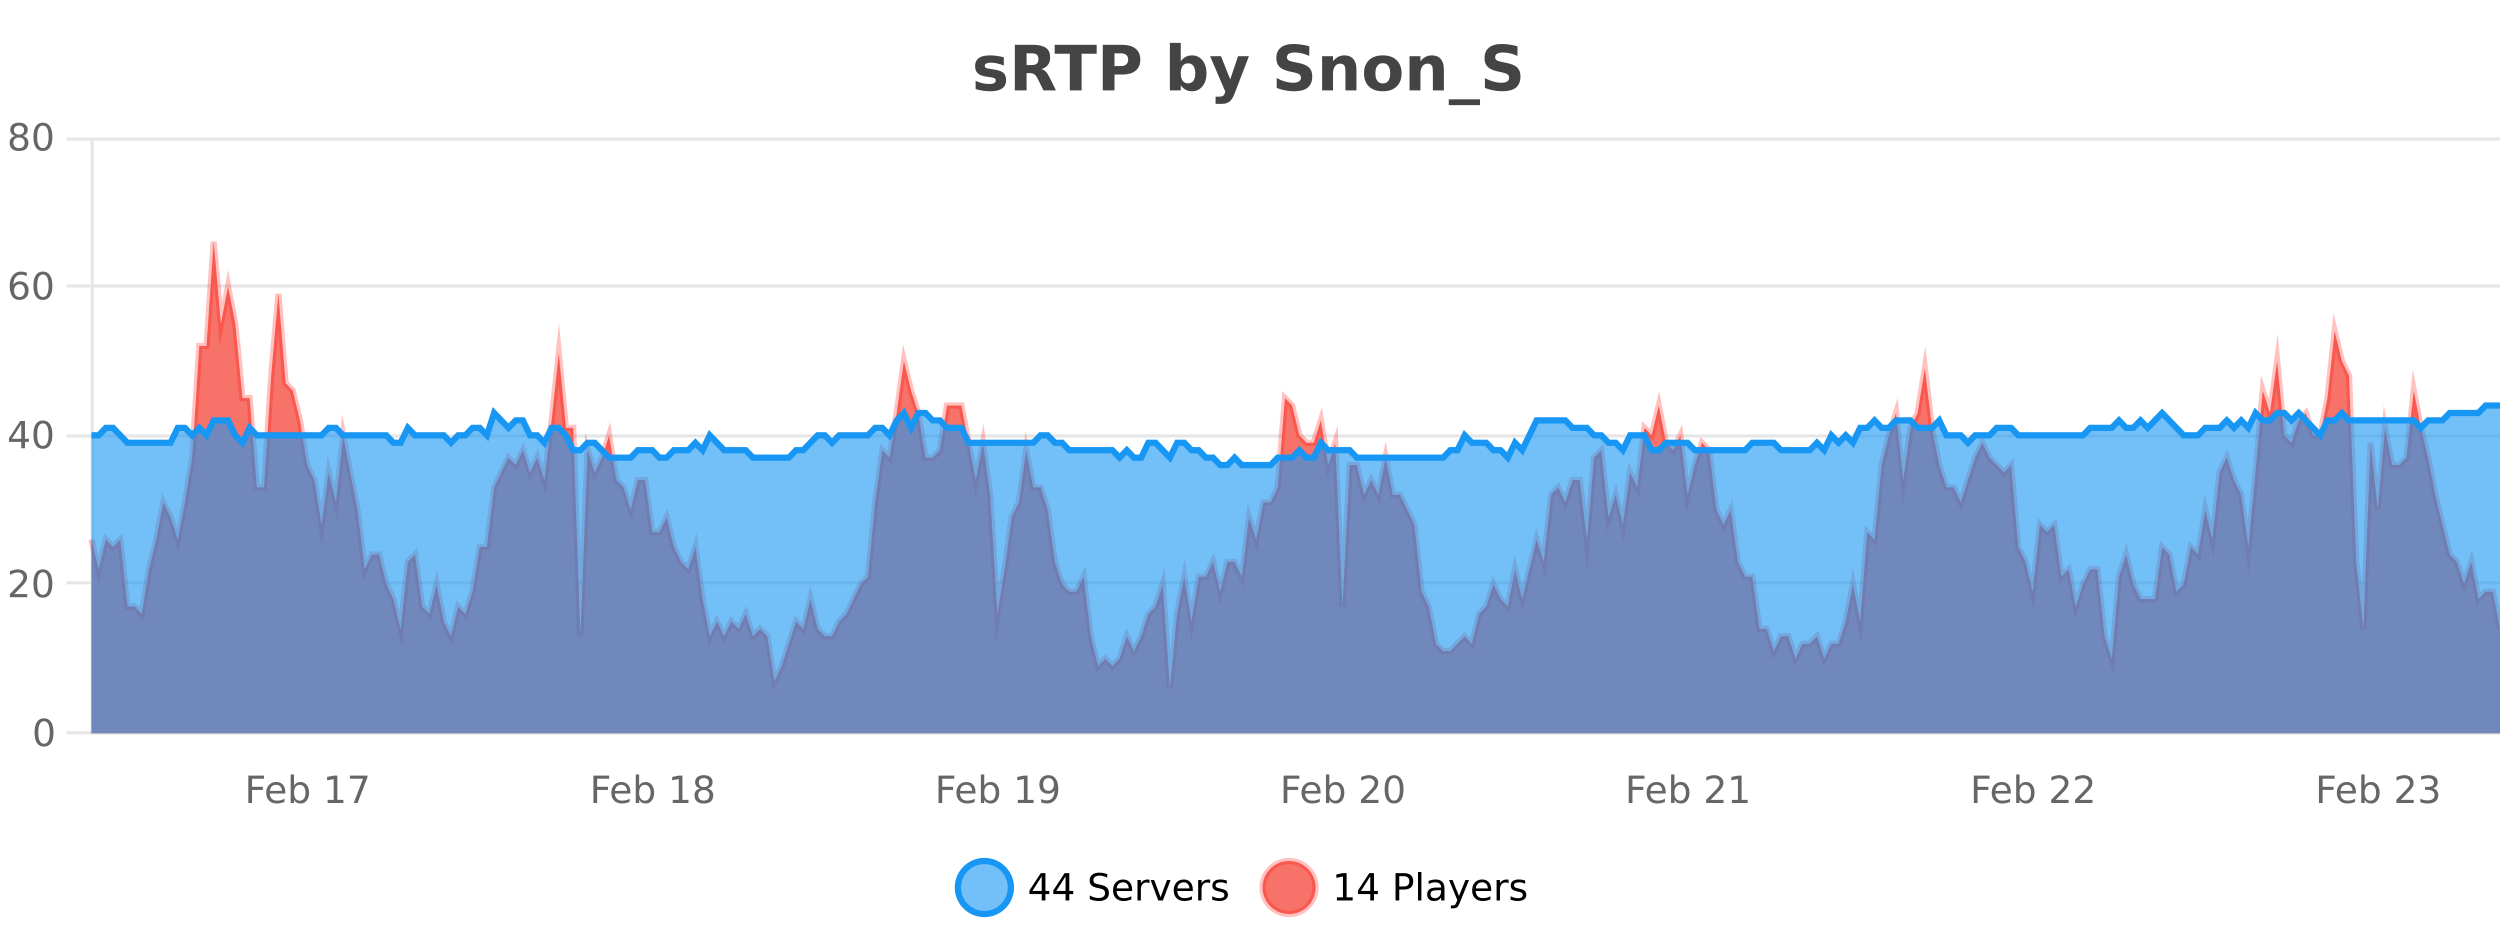
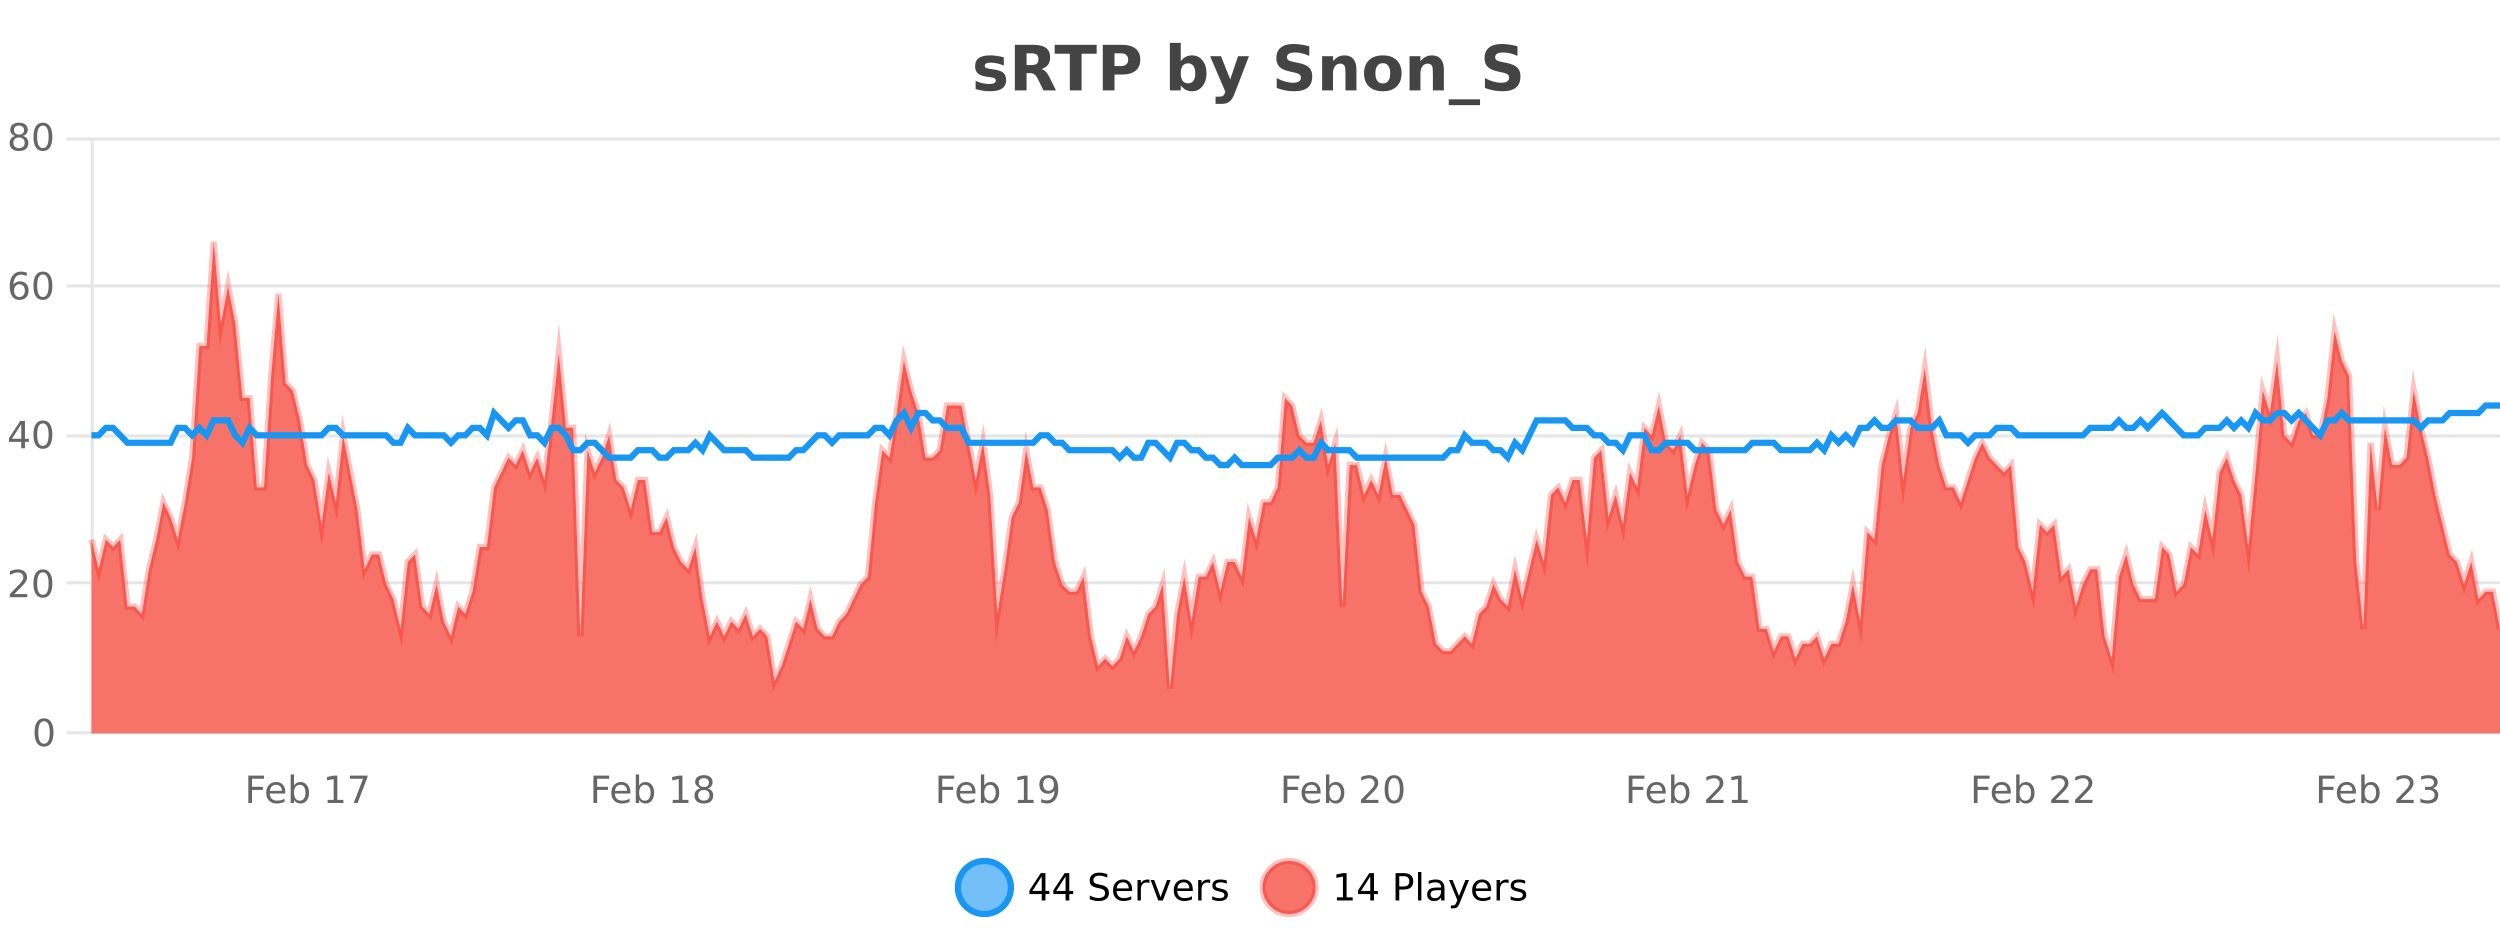
<svg xmlns="http://www.w3.org/2000/svg" width="800pt" height="300pt" viewBox="0 0 800 300" version="1.1">
  <defs>
    <clipPath id="clip1">
      <path d="M 278 263 L 352 263 L 352 300 L 278 300 Z M 278 263 " />
    </clipPath>
    <clipPath id="clip2">
      <path d="M 375 263 L 450 263 L 450 300 L 375 300 Z M 375 263 " />
    </clipPath>
    <clipPath id="clip3">
      <path d="M 29.27 77 L 800 77 L 800 234.602 L 29.27 234.602 Z M 29.27 77 " />
    </clipPath>
    <clipPath id="clip4">
      <path d="M 28.27 49 L 800 49 L 800 235.602 L 28.27 235.602 Z M 28.27 49 " />
    </clipPath>
    <clipPath id="clip5">
-       <path d="M 29.27 129 L 800 129 L 800 234.602 L 29.27 234.602 Z M 29.27 129 " />
-     </clipPath>
+       </clipPath>
    <clipPath id="clip6">
      <path d="M 28.27 101 L 800 101 L 800 178 L 28.27 178 Z M 28.27 101 " />
    </clipPath>
  </defs>
  <g id="surface378871">
    <rect x="0" y="0" width="800" height="300" style="fill:rgb(100%,100%,100%);fill-opacity:1;stroke:none;" />
    <path style="fill:none;stroke-width:1;stroke-linecap:butt;stroke-linejoin:miter;stroke:rgb(0%,0%,0%);stroke-opacity:0.098;stroke-miterlimit:10;" d="M 30 234.5 L 800 234.5 " />
    <path style="fill:none;stroke-width:1;stroke-linecap:butt;stroke-linejoin:miter;stroke:rgb(0%,0%,0%);stroke-opacity:0.098;stroke-miterlimit:10;" d="M 21.27 234.5 L 29 234.5 " />
    <path style="fill:none;stroke-width:1;stroke-linecap:butt;stroke-linejoin:miter;stroke:rgb(0%,0%,0%);stroke-opacity:0.098;stroke-miterlimit:10;" d="M 30 186.5 L 800 186.5 " />
    <path style="fill:none;stroke-width:1;stroke-linecap:butt;stroke-linejoin:miter;stroke:rgb(0%,0%,0%);stroke-opacity:0.098;stroke-miterlimit:10;" d="M 21.27 186.5 L 29 186.5 " />
    <path style="fill:none;stroke-width:1;stroke-linecap:butt;stroke-linejoin:miter;stroke:rgb(0%,0%,0%);stroke-opacity:0.098;stroke-miterlimit:10;" d="M 30 139.5 L 800 139.5 " />
    <path style="fill:none;stroke-width:1;stroke-linecap:butt;stroke-linejoin:miter;stroke:rgb(0%,0%,0%);stroke-opacity:0.098;stroke-miterlimit:10;" d="M 21.27 139.5 L 29 139.5 " />
    <path style="fill:none;stroke-width:1;stroke-linecap:butt;stroke-linejoin:miter;stroke:rgb(0%,0%,0%);stroke-opacity:0.098;stroke-miterlimit:10;" d="M 30 91.5 L 800 91.5 " />
    <path style="fill:none;stroke-width:1;stroke-linecap:butt;stroke-linejoin:miter;stroke:rgb(0%,0%,0%);stroke-opacity:0.098;stroke-miterlimit:10;" d="M 21.27 91.5 L 29 91.5 " />
    <path style="fill:none;stroke-width:1;stroke-linecap:butt;stroke-linejoin:miter;stroke:rgb(0%,0%,0%);stroke-opacity:0.098;stroke-miterlimit:10;" d="M 30 44.5 L 800 44.5 " />
    <path style="fill:none;stroke-width:1;stroke-linecap:butt;stroke-linejoin:miter;stroke:rgb(0%,0%,0%);stroke-opacity:0.098;stroke-miterlimit:10;" d="M 21.27 44.5 L 29 44.5 " />
    <path style=" stroke:none;fill-rule:nonzero;fill:rgb(9.02%,58.824%,95.294%);fill-opacity:0.6;" d="M 323.488 284 C 323.488 288.688 319.688 292.484 315.004 292.484 C 310.316 292.484 306.52 288.688 306.52 284 C 306.52 279.312 310.316 275.516 315.004 275.516 C 319.688 275.516 323.488 279.312 323.488 284 Z M 323.488 284 " />
    <g clip-path="url(#clip1)" clip-rule="nonzero">
      <path style="fill:none;stroke-width:2;stroke-linecap:butt;stroke-linejoin:miter;stroke:rgb(9.02%,58.824%,95.294%);stroke-opacity:1;stroke-miterlimit:10;" d="M 323.488 284 C 323.488 288.688 319.688 292.484 315.004 292.484 C 310.316 292.484 306.52 288.688 306.52 284 C 306.52 279.312 310.316 275.516 315.004 275.516 C 319.688 275.516 323.488 279.312 323.488 284 Z M 323.488 284 " />
    </g>
    <path style=" stroke:none;fill-rule:nonzero;fill:rgb(0%,0%,0%);fill-opacity:1;" d="M 333.352 280.438 L 330.367 285.109 L 333.352 285.109 Z M 333.039 279.406 L 334.539 279.406 L 334.539 285.109 L 335.789 285.109 L 335.789 286.094 L 334.539 286.094 L 334.539 288.156 L 333.352 288.156 L 333.352 286.094 L 329.414 286.094 L 329.414 284.953 Z M 340.984 280.438 L 338 285.109 L 340.984 285.109 Z M 340.672 279.406 L 342.172 279.406 L 342.172 285.109 L 343.422 285.109 L 343.422 286.094 L 342.172 286.094 L 342.172 288.156 L 340.984 288.156 L 340.984 286.094 L 337.047 286.094 L 337.047 284.953 Z M 354.324 279.688 L 354.324 280.844 C 353.875 280.637 353.449 280.48 353.043 280.375 C 352.645 280.262 352.266 280.203 351.902 280.203 C 351.254 280.203 350.754 280.328 350.402 280.578 C 350.059 280.828 349.887 281.188 349.887 281.656 C 349.887 282.043 350 282.336 350.23 282.531 C 350.457 282.73 350.902 282.887 351.559 283 L 352.262 283.156 C 353.145 283.324 353.797 283.621 354.215 284.047 C 354.641 284.465 354.855 285.027 354.855 285.734 C 354.855 286.59 354.566 287.234 353.996 287.672 C 353.434 288.109 352.598 288.328 351.496 288.328 C 351.09 288.328 350.652 288.281 350.184 288.188 C 349.715 288.094 349.23 287.953 348.73 287.766 L 348.73 286.547 C 349.207 286.82 349.676 287.023 350.137 287.156 C 350.605 287.293 351.059 287.359 351.496 287.359 C 352.172 287.359 352.691 287.23 353.059 286.969 C 353.434 286.699 353.621 286.32 353.621 285.828 C 353.621 285.402 353.484 285.07 353.215 284.828 C 352.953 284.578 352.52 284.398 351.918 284.281 L 351.199 284.141 C 350.312 283.965 349.672 283.688 349.277 283.312 C 348.891 282.938 348.699 282.418 348.699 281.75 C 348.699 280.969 348.969 280.359 349.512 279.922 C 350.051 279.477 350.801 279.25 351.762 279.25 C 352.176 279.25 352.594 279.289 353.012 279.359 C 353.438 279.434 353.875 279.543 354.324 279.688 Z M 362.27 284.609 L 362.27 285.125 L 357.301 285.125 C 357.352 285.875 357.574 286.445 357.973 286.828 C 358.379 287.215 358.934 287.406 359.645 287.406 C 360.059 287.406 360.461 287.359 360.848 287.266 C 361.242 287.164 361.633 287.008 362.02 286.797 L 362.02 287.828 C 361.621 287.984 361.223 288.105 360.816 288.188 C 360.41 288.281 359.996 288.328 359.582 288.328 C 358.539 288.328 357.711 288.027 357.098 287.422 C 356.48 286.809 356.176 285.98 356.176 284.938 C 356.176 283.867 356.465 283.016 357.051 282.391 C 357.633 281.758 358.414 281.438 359.395 281.438 C 360.277 281.438 360.977 281.727 361.488 282.297 C 362.008 282.859 362.27 283.633 362.27 284.609 Z M 361.191 284.281 C 361.18 283.699 361.012 283.23 360.691 282.875 C 360.367 282.523 359.941 282.344 359.41 282.344 C 358.805 282.344 358.32 282.516 357.957 282.859 C 357.602 283.203 357.398 283.684 357.348 284.297 Z M 367.84 282.594 C 367.715 282.531 367.578 282.484 367.434 282.453 C 367.297 282.414 367.141 282.391 366.965 282.391 C 366.359 282.391 365.891 282.59 365.559 282.984 C 365.234 283.383 365.074 283.953 365.074 284.703 L 365.074 288.156 L 363.996 288.156 L 363.996 281.594 L 365.074 281.594 L 365.074 282.609 C 365.301 282.215 365.598 281.922 365.965 281.734 C 366.328 281.539 366.77 281.438 367.293 281.438 C 367.363 281.438 367.441 281.445 367.527 281.453 C 367.621 281.465 367.719 281.48 367.824 281.5 Z M 368.195 281.594 L 369.336 281.594 L 371.383 287.094 L 373.445 281.594 L 374.586 281.594 L 372.117 288.156 L 370.648 288.156 Z M 381.688 284.609 L 381.688 285.125 L 376.719 285.125 C 376.77 285.875 376.992 286.445 377.391 286.828 C 377.797 287.215 378.352 287.406 379.062 287.406 C 379.477 287.406 379.879 287.359 380.266 287.266 C 380.66 287.164 381.051 287.008 381.438 286.797 L 381.438 287.828 C 381.039 287.984 380.641 288.105 380.234 288.188 C 379.828 288.281 379.414 288.328 379 288.328 C 377.957 288.328 377.129 288.027 376.516 287.422 C 375.898 286.809 375.594 285.98 375.594 284.938 C 375.594 283.867 375.883 283.016 376.469 282.391 C 377.051 281.758 377.832 281.438 378.812 281.438 C 379.695 281.438 380.395 281.727 380.906 282.297 C 381.426 282.859 381.688 283.633 381.688 284.609 Z M 380.609 284.281 C 380.598 283.699 380.43 283.23 380.109 282.875 C 379.785 282.523 379.359 282.344 378.828 282.344 C 378.223 282.344 377.738 282.516 377.375 282.859 C 377.02 283.203 376.816 283.684 376.766 284.297 Z M 387.258 282.594 C 387.133 282.531 386.996 282.484 386.852 282.453 C 386.715 282.414 386.559 282.391 386.383 282.391 C 385.777 282.391 385.309 282.59 384.977 282.984 C 384.652 283.383 384.492 283.953 384.492 284.703 L 384.492 288.156 L 383.414 288.156 L 383.414 281.594 L 384.492 281.594 L 384.492 282.609 C 384.719 282.215 385.016 281.922 385.383 281.734 C 385.746 281.539 386.188 281.438 386.711 281.438 C 386.781 281.438 386.859 281.445 386.945 281.453 C 387.039 281.465 387.137 281.48 387.242 281.5 Z M 392.566 281.781 L 392.566 282.812 C 392.262 282.656 391.945 282.543 391.613 282.469 C 391.289 282.387 390.949 282.344 390.598 282.344 C 390.066 282.344 389.664 282.43 389.395 282.594 C 389.121 282.75 388.988 282.996 388.988 283.328 C 388.988 283.578 389.082 283.777 389.27 283.922 C 389.465 284.059 389.855 284.188 390.441 284.312 L 390.801 284.406 C 391.57 284.562 392.117 284.793 392.441 285.094 C 392.762 285.398 392.926 285.812 392.926 286.344 C 392.926 286.961 392.68 287.445 392.191 287.797 C 391.711 288.152 391.051 288.328 390.207 288.328 C 389.852 288.328 389.48 288.289 389.098 288.219 C 388.723 288.156 388.324 288.059 387.91 287.922 L 387.91 286.797 C 388.305 287.008 388.695 287.164 389.082 287.266 C 389.465 287.371 389.852 287.422 390.238 287.422 C 390.738 287.422 391.121 287.34 391.395 287.172 C 391.676 286.996 391.816 286.746 391.816 286.422 C 391.816 286.133 391.715 285.906 391.52 285.75 C 391.32 285.594 390.887 285.445 390.223 285.297 L 389.848 285.219 C 389.18 285.074 388.695 284.855 388.395 284.562 C 388.102 284.273 387.957 283.875 387.957 283.375 C 387.957 282.75 388.176 282.273 388.613 281.938 C 389.051 281.605 389.668 281.438 390.473 281.438 C 390.867 281.438 391.242 281.469 391.598 281.531 C 391.949 281.586 392.273 281.668 392.566 281.781 Z M 325.004 277.016 " />
    <path style=" stroke:none;fill-rule:nonzero;fill:rgb(96.863%,44.706%,40.784%);fill-opacity:1;" d="M 420.988 284 C 420.988 288.688 417.191 292.484 412.504 292.484 C 407.82 292.484 404.02 288.688 404.02 284 C 404.02 279.312 407.82 275.516 412.504 275.516 C 417.191 275.516 420.988 279.312 420.988 284 Z M 420.988 284 " />
    <g clip-path="url(#clip2)" clip-rule="nonzero">
      <path style="fill:none;stroke-width:2;stroke-linecap:butt;stroke-linejoin:miter;stroke:rgb(100%,4.706%,0%);stroke-opacity:0.247;stroke-miterlimit:10;" d="M 420.988 284 C 420.988 288.688 417.191 292.484 412.504 292.484 C 407.82 292.484 404.02 288.688 404.02 284 C 404.02 279.312 407.82 275.516 412.504 275.516 C 417.191 275.516 420.988 279.312 420.988 284 Z M 420.988 284 " />
    </g>
    <path style=" stroke:none;fill-rule:nonzero;fill:rgb(0%,0%,0%);fill-opacity:1;" d="M 427.805 287.156 L 429.742 287.156 L 429.742 280.484 L 427.633 280.906 L 427.633 279.828 L 429.727 279.406 L 430.914 279.406 L 430.914 287.156 L 432.852 287.156 L 432.852 288.156 L 427.805 288.156 Z M 438.484 280.438 L 435.5 285.109 L 438.484 285.109 Z M 438.172 279.406 L 439.672 279.406 L 439.672 285.109 L 440.922 285.109 L 440.922 286.094 L 439.672 286.094 L 439.672 288.156 L 438.484 288.156 L 438.484 286.094 L 434.547 286.094 L 434.547 284.953 Z M 447.762 280.375 L 447.762 283.672 L 449.246 283.672 C 449.797 283.672 450.223 283.531 450.527 283.25 C 450.828 282.961 450.98 282.547 450.98 282.016 C 450.98 281.496 450.828 281.094 450.527 280.812 C 450.223 280.523 449.797 280.375 449.246 280.375 Z M 446.574 279.406 L 449.246 279.406 C 450.234 279.406 450.98 279.633 451.48 280.078 C 451.98 280.516 452.23 281.164 452.23 282.016 C 452.23 282.883 451.98 283.539 451.48 283.984 C 450.98 284.422 450.234 284.641 449.246 284.641 L 447.762 284.641 L 447.762 288.156 L 446.574 288.156 Z M 453.766 279.031 L 454.844 279.031 L 454.844 288.156 L 453.766 288.156 Z M 460.082 284.859 C 459.215 284.859 458.613 284.961 458.27 285.156 C 457.934 285.355 457.77 285.695 457.77 286.172 C 457.77 286.559 457.895 286.867 458.145 287.094 C 458.402 287.312 458.746 287.422 459.176 287.422 C 459.777 287.422 460.258 287.215 460.613 286.797 C 460.977 286.371 461.16 285.805 461.16 285.094 L 461.16 284.859 Z M 462.238 284.406 L 462.238 288.156 L 461.16 288.156 L 461.16 287.156 C 460.91 287.555 460.602 287.852 460.238 288.047 C 459.871 288.234 459.426 288.328 458.895 288.328 C 458.215 288.328 457.68 288.141 457.285 287.766 C 456.887 287.383 456.691 286.875 456.691 286.25 C 456.691 285.512 456.934 284.953 457.426 284.578 C 457.926 284.203 458.664 284.016 459.645 284.016 L 461.16 284.016 L 461.16 283.906 C 461.16 283.406 460.992 283.023 460.66 282.75 C 460.336 282.48 459.883 282.344 459.301 282.344 C 458.926 282.344 458.555 282.391 458.191 282.484 C 457.836 282.578 457.496 282.715 457.176 282.891 L 457.176 281.891 C 457.57 281.734 457.949 281.621 458.316 281.547 C 458.691 281.477 459.055 281.438 459.41 281.438 C 460.355 281.438 461.066 281.684 461.535 282.172 C 462.004 282.664 462.238 283.406 462.238 284.406 Z M 467.188 288.766 C 466.883 289.547 466.586 290.055 466.297 290.297 C 466.004 290.535 465.617 290.656 465.141 290.656 L 464.281 290.656 L 464.281 289.75 L 464.906 289.75 C 465.207 289.75 465.438 289.676 465.594 289.531 C 465.758 289.395 465.941 289.066 466.141 288.547 L 466.344 288.047 L 463.688 281.594 L 464.828 281.594 L 466.875 286.719 L 468.938 281.594 L 470.078 281.594 Z M 477.18 284.609 L 477.18 285.125 L 472.211 285.125 C 472.262 285.875 472.484 286.445 472.883 286.828 C 473.289 287.215 473.844 287.406 474.555 287.406 C 474.969 287.406 475.371 287.359 475.758 287.266 C 476.152 287.164 476.543 287.008 476.93 286.797 L 476.93 287.828 C 476.531 287.984 476.133 288.105 475.727 288.188 C 475.32 288.281 474.906 288.328 474.492 288.328 C 473.449 288.328 472.621 288.027 472.008 287.422 C 471.391 286.809 471.086 285.98 471.086 284.938 C 471.086 283.867 471.375 283.016 471.961 282.391 C 472.543 281.758 473.324 281.438 474.305 281.438 C 475.188 281.438 475.887 281.727 476.398 282.297 C 476.918 282.859 477.18 283.633 477.18 284.609 Z M 476.102 284.281 C 476.09 283.699 475.922 283.23 475.602 282.875 C 475.277 282.523 474.852 282.344 474.32 282.344 C 473.715 282.344 473.23 282.516 472.867 282.859 C 472.512 283.203 472.309 283.684 472.258 284.297 Z M 482.75 282.594 C 482.625 282.531 482.488 282.484 482.344 282.453 C 482.207 282.414 482.051 282.391 481.875 282.391 C 481.27 282.391 480.801 282.59 480.469 282.984 C 480.145 283.383 479.984 283.953 479.984 284.703 L 479.984 288.156 L 478.906 288.156 L 478.906 281.594 L 479.984 281.594 L 479.984 282.609 C 480.211 282.215 480.508 281.922 480.875 281.734 C 481.238 281.539 481.68 281.438 482.203 281.438 C 482.273 281.438 482.352 281.445 482.438 281.453 C 482.531 281.465 482.629 281.48 482.734 281.5 Z M 488.055 281.781 L 488.055 282.812 C 487.75 282.656 487.434 282.543 487.102 282.469 C 486.777 282.387 486.438 282.344 486.086 282.344 C 485.555 282.344 485.152 282.43 484.883 282.594 C 484.609 282.75 484.477 282.996 484.477 283.328 C 484.477 283.578 484.57 283.777 484.758 283.922 C 484.953 284.059 485.344 284.188 485.93 284.312 L 486.289 284.406 C 487.059 284.562 487.605 284.793 487.93 285.094 C 488.25 285.398 488.414 285.812 488.414 286.344 C 488.414 286.961 488.168 287.445 487.68 287.797 C 487.199 288.152 486.539 288.328 485.695 288.328 C 485.34 288.328 484.969 288.289 484.586 288.219 C 484.211 288.156 483.812 288.059 483.398 287.922 L 483.398 286.797 C 483.793 287.008 484.184 287.164 484.57 287.266 C 484.953 287.371 485.34 287.422 485.727 287.422 C 486.227 287.422 486.609 287.34 486.883 287.172 C 487.164 286.996 487.305 286.746 487.305 286.422 C 487.305 286.133 487.203 285.906 487.008 285.75 C 486.809 285.594 486.375 285.445 485.711 285.297 L 485.336 285.219 C 484.668 285.074 484.184 284.855 483.883 284.562 C 483.59 284.273 483.445 283.875 483.445 283.375 C 483.445 282.75 483.664 282.273 484.102 281.938 C 484.539 281.605 485.156 281.438 485.961 281.438 C 486.355 281.438 486.73 281.469 487.086 281.531 C 487.438 281.586 487.762 281.668 488.055 281.781 Z M 422.504 277.016 " />
    <path style=" stroke:none;fill-rule:nonzero;fill:rgb(26.667%,26.667%,26.667%);fill-opacity:1;" d="M 321.219 18.328 L 321.219 20.984 C 320.477 20.672 319.758 20.438 319.062 20.281 C 318.363 20.125 317.703 20.047 317.078 20.047 C 316.422 20.047 315.93 20.133 315.609 20.297 C 315.285 20.465 315.125 20.719 315.125 21.062 C 315.125 21.344 315.242 21.559 315.484 21.703 C 315.734 21.852 316.172 21.961 316.797 22.031 L 317.422 22.125 C 319.211 22.355 320.414 22.73 321.031 23.25 C 321.645 23.773 321.953 24.59 321.953 25.703 C 321.953 26.871 321.52 27.746 320.656 28.328 C 319.801 28.914 318.523 29.203 316.828 29.203 C 316.098 29.203 315.348 29.145 314.578 29.031 C 313.805 28.918 313.016 28.746 312.203 28.516 L 312.203 25.859 C 312.898 26.203 313.613 26.461 314.344 26.625 C 315.07 26.793 315.816 26.875 316.578 26.875 C 317.266 26.875 317.781 26.781 318.125 26.594 C 318.469 26.406 318.641 26.125 318.641 25.75 C 318.641 25.438 318.52 25.211 318.281 25.062 C 318.039 24.906 317.566 24.789 316.859 24.703 L 316.25 24.625 C 314.688 24.43 313.594 24.07 312.969 23.547 C 312.344 23.016 312.031 22.215 312.031 21.141 C 312.031 19.984 312.426 19.125 313.219 18.562 C 314.02 18 315.238 17.719 316.875 17.719 C 317.52 17.719 318.195 17.773 318.906 17.875 C 319.613 17.969 320.383 18.121 321.219 18.328 Z M 330.078 20.812 C 330.867 20.812 331.438 20.668 331.781 20.375 C 332.125 20.074 332.297 19.59 332.297 18.922 C 332.297 18.258 332.125 17.781 331.781 17.5 C 331.438 17.211 330.867 17.062 330.078 17.062 L 328.5 17.062 L 328.5 20.812 Z M 328.5 23.406 L 328.5 28.922 L 324.75 28.922 L 324.75 14.344 L 330.484 14.344 C 332.398 14.344 333.805 14.668 334.703 15.312 C 335.598 15.961 336.047 16.977 336.047 18.359 C 336.047 19.328 335.812 20.125 335.344 20.75 C 334.883 21.367 334.188 21.82 333.25 22.109 C 333.758 22.227 334.219 22.492 334.625 22.906 C 335.031 23.312 335.441 23.938 335.859 24.781 L 337.906 28.922 L 333.906 28.922 L 332.125 25.297 C 331.77 24.57 331.406 24.074 331.031 23.812 C 330.664 23.543 330.176 23.406 329.562 23.406 Z M 337.5 14.344 L 350.938 14.344 L 350.938 17.188 L 346.109 17.188 L 346.109 28.922 L 342.344 28.922 L 342.344 17.188 L 337.5 17.188 Z M 352.891 14.344 L 359.125 14.344 C 360.977 14.344 362.398 14.758 363.391 15.578 C 364.391 16.402 364.891 17.574 364.891 19.094 C 364.891 20.625 364.391 21.805 363.391 22.625 C 362.398 23.449 360.977 23.859 359.125 23.859 L 356.641 23.859 L 356.641 28.922 L 352.891 28.922 Z M 356.641 17.062 L 356.641 21.141 L 358.719 21.141 C 359.445 21.141 360.008 20.965 360.406 20.609 C 360.812 20.258 361.016 19.75 361.016 19.094 C 361.016 18.449 360.812 17.949 360.406 17.594 C 360.008 17.242 359.445 17.062 358.719 17.062 Z M 380.172 26.672 C 380.922 26.672 381.492 26.402 381.891 25.859 C 382.285 25.309 382.484 24.512 382.484 23.469 C 382.484 22.43 382.285 21.637 381.891 21.094 C 381.492 20.543 380.922 20.266 380.172 20.266 C 379.422 20.266 378.844 20.543 378.438 21.094 C 378.039 21.637 377.844 22.43 377.844 23.469 C 377.844 24.5 378.039 25.293 378.438 25.844 C 378.844 26.398 379.422 26.672 380.172 26.672 Z M 377.844 19.578 C 378.332 18.945 378.867 18.477 379.453 18.172 C 380.035 17.871 380.707 17.719 381.469 17.719 C 382.82 17.719 383.93 18.258 384.797 19.328 C 385.66 20.402 386.094 21.781 386.094 23.469 C 386.094 25.148 385.66 26.523 384.797 27.594 C 383.93 28.668 382.82 29.203 381.469 29.203 C 380.707 29.203 380.035 29.051 379.453 28.75 C 378.867 28.449 378.332 27.98 377.844 27.344 L 377.844 28.922 L 374.359 28.922 L 374.359 13.719 L 377.844 13.719 Z M 387.234 17.984 L 390.719 17.984 L 393.672 25.406 L 396.172 17.984 L 399.656 17.984 L 395.062 29.953 C 394.602 31.172 394.062 32.02 393.438 32.5 C 392.82 32.988 392.016 33.234 391.016 33.234 L 388.984 33.234 L 388.984 30.938 L 390.078 30.938 C 390.672 30.938 391.102 30.844 391.375 30.656 C 391.645 30.469 391.852 30.129 392 29.641 L 392.109 29.344 Z M 418.969 14.797 L 418.969 17.891 C 418.164 17.527 417.383 17.258 416.625 17.078 C 415.863 16.891 415.145 16.797 414.469 16.797 C 413.57 16.797 412.906 16.922 412.469 17.172 C 412.039 17.422 411.828 17.809 411.828 18.328 C 411.828 18.715 411.973 19.016 412.266 19.234 C 412.555 19.453 413.082 19.641 413.844 19.797 L 415.438 20.125 C 417.062 20.449 418.211 20.945 418.891 21.609 C 419.578 22.277 419.922 23.219 419.922 24.438 C 419.922 26.043 419.441 27.242 418.484 28.031 C 417.535 28.812 416.082 29.203 414.125 29.203 C 413.195 29.203 412.266 29.113 411.328 28.938 C 410.398 28.762 409.473 28.5 408.547 28.156 L 408.547 24.984 C 409.473 25.484 410.367 25.859 411.234 26.109 C 412.109 26.359 412.953 26.484 413.766 26.484 C 414.586 26.484 415.211 26.352 415.641 26.078 C 416.078 25.797 416.297 25.402 416.297 24.891 C 416.297 24.445 416.145 24.094 415.844 23.844 C 415.551 23.594 414.961 23.371 414.078 23.172 L 412.625 22.859 C 411.164 22.547 410.098 22.055 409.422 21.375 C 408.754 20.688 408.422 19.762 408.422 18.594 C 408.422 17.148 408.891 16.031 409.828 15.25 C 410.766 14.469 412.113 14.078 413.875 14.078 C 414.676 14.078 415.5 14.141 416.344 14.266 C 417.188 14.383 418.062 14.559 418.969 14.797 Z M 434.062 22.266 L 434.062 28.922 L 430.547 28.922 L 430.547 23.828 C 430.547 22.883 430.523 22.23 430.484 21.875 C 430.441 21.512 430.367 21.246 430.266 21.078 C 430.129 20.852 429.941 20.672 429.703 20.547 C 429.473 20.422 429.207 20.359 428.906 20.359 C 428.176 20.359 427.602 20.641 427.188 21.203 C 426.77 21.766 426.562 22.547 426.562 23.547 L 426.562 28.922 L 423.078 28.922 L 423.078 17.984 L 426.562 17.984 L 426.562 19.578 C 427.094 18.945 427.656 18.477 428.25 18.172 C 428.844 17.871 429.492 17.719 430.203 17.719 C 431.473 17.719 432.43 18.109 433.078 18.891 C 433.734 19.664 434.062 20.789 434.062 22.266 Z M 442.52 20.219 C 441.738 20.219 441.145 20.5 440.738 21.062 C 440.332 21.617 440.129 22.418 440.129 23.469 C 440.129 24.512 440.332 25.312 440.738 25.875 C 441.145 26.43 441.738 26.703 442.52 26.703 C 443.277 26.703 443.855 26.43 444.254 25.875 C 444.66 25.312 444.863 24.512 444.863 23.469 C 444.863 22.418 444.66 21.617 444.254 21.062 C 443.855 20.5 443.277 20.219 442.52 20.219 Z M 442.52 17.719 C 444.395 17.719 445.855 18.23 446.91 19.25 C 447.973 20.262 448.504 21.668 448.504 23.469 C 448.504 25.262 447.973 26.668 446.91 27.688 C 445.855 28.699 444.395 29.203 442.52 29.203 C 440.621 29.203 439.145 28.699 438.082 27.688 C 437.02 26.668 436.488 25.262 436.488 23.469 C 436.488 21.668 437.02 20.262 438.082 19.25 C 439.145 18.23 440.621 17.719 442.52 17.719 Z M 462.039 22.266 L 462.039 28.922 L 458.523 28.922 L 458.523 23.828 C 458.523 22.883 458.5 22.23 458.461 21.875 C 458.418 21.512 458.344 21.246 458.242 21.078 C 458.105 20.852 457.918 20.672 457.68 20.547 C 457.449 20.422 457.184 20.359 456.883 20.359 C 456.152 20.359 455.578 20.641 455.164 21.203 C 454.746 21.766 454.539 22.547 454.539 23.547 L 454.539 28.922 L 451.055 28.922 L 451.055 17.984 L 454.539 17.984 L 454.539 19.578 C 455.07 18.945 455.633 18.477 456.227 18.172 C 456.82 17.871 457.469 17.719 458.18 17.719 C 459.449 17.719 460.406 18.109 461.055 18.891 C 461.711 19.664 462.039 20.789 462.039 22.266 Z M 473.609 31.781 L 473.609 33.641 L 463.609 33.641 L 463.609 31.781 Z M 485.594 14.797 L 485.594 17.891 C 484.789 17.527 484.008 17.258 483.25 17.078 C 482.488 16.891 481.77 16.797 481.094 16.797 C 480.195 16.797 479.531 16.922 479.094 17.172 C 478.664 17.422 478.453 17.809 478.453 18.328 C 478.453 18.715 478.598 19.016 478.891 19.234 C 479.18 19.453 479.707 19.641 480.469 19.797 L 482.062 20.125 C 483.688 20.449 484.836 20.945 485.516 21.609 C 486.203 22.277 486.547 23.219 486.547 24.438 C 486.547 26.043 486.066 27.242 485.109 28.031 C 484.16 28.812 482.707 29.203 480.75 29.203 C 479.82 29.203 478.891 29.113 477.953 28.938 C 477.023 28.762 476.098 28.5 475.172 28.156 L 475.172 24.984 C 476.098 25.484 476.992 25.859 477.859 26.109 C 478.734 26.359 479.578 26.484 480.391 26.484 C 481.211 26.484 481.836 26.352 482.266 26.078 C 482.703 25.797 482.922 25.402 482.922 24.891 C 482.922 24.445 482.77 24.094 482.469 23.844 C 482.176 23.594 481.586 23.371 480.703 23.172 L 479.25 22.859 C 477.789 22.547 476.723 22.055 476.047 21.375 C 475.379 20.688 475.047 19.762 475.047 18.594 C 475.047 17.148 475.516 16.031 476.453 15.25 C 477.391 14.469 478.738 14.078 480.5 14.078 C 481.301 14.078 482.125 14.141 482.969 14.266 C 483.812 14.383 484.688 14.559 485.594 14.797 Z M 311 10.359 " />
    <path style="fill:none;stroke-width:1;stroke-linecap:butt;stroke-linejoin:miter;stroke:rgb(0%,0%,0%);stroke-opacity:0.098;stroke-miterlimit:10;" d="M 29 234.5 L 801 234.5 " />
    <path style=" stroke:none;fill-rule:nonzero;fill:rgb(40%,40%,40%);fill-opacity:1;" d="M 79.461 248.203 L 84.492 248.203 L 84.492 249.203 L 80.648 249.203 L 80.648 251.781 L 84.117 251.781 L 84.117 252.781 L 80.648 252.781 L 80.648 256.953 L 79.461 256.953 Z M 91.285 253.406 L 91.285 253.922 L 86.316 253.922 C 86.367 254.672 86.59 255.242 86.988 255.625 C 87.395 256.012 87.949 256.203 88.66 256.203 C 89.074 256.203 89.477 256.156 89.863 256.062 C 90.258 255.961 90.648 255.805 91.035 255.594 L 91.035 256.625 C 90.637 256.781 90.238 256.902 89.832 256.984 C 89.426 257.078 89.012 257.125 88.598 257.125 C 87.555 257.125 86.727 256.824 86.113 256.219 C 85.496 255.605 85.191 254.777 85.191 253.734 C 85.191 252.664 85.48 251.812 86.066 251.188 C 86.648 250.555 87.43 250.234 88.41 250.234 C 89.293 250.234 89.992 250.523 90.504 251.094 C 91.023 251.656 91.285 252.43 91.285 253.406 Z M 90.207 253.078 C 90.195 252.496 90.027 252.027 89.707 251.672 C 89.383 251.32 88.957 251.141 88.426 251.141 C 87.82 251.141 87.336 251.312 86.973 251.656 C 86.617 252 86.414 252.48 86.363 253.094 Z M 97.762 253.672 C 97.762 252.883 97.594 252.262 97.262 251.812 C 96.938 251.367 96.496 251.141 95.934 251.141 C 95.359 251.141 94.906 251.367 94.574 251.812 C 94.25 252.262 94.09 252.883 94.09 253.672 C 94.09 254.465 94.25 255.09 94.574 255.547 C 94.906 255.996 95.359 256.219 95.934 256.219 C 96.496 256.219 96.938 255.996 97.262 255.547 C 97.594 255.09 97.762 254.465 97.762 253.672 Z M 94.09 251.391 C 94.316 250.996 94.605 250.703 94.949 250.516 C 95.293 250.328 95.703 250.234 96.184 250.234 C 96.984 250.234 97.637 250.555 98.137 251.188 C 98.637 251.812 98.887 252.641 98.887 253.672 C 98.887 254.703 98.637 255.539 98.137 256.172 C 97.637 256.809 96.984 257.125 96.184 257.125 C 95.703 257.125 95.293 257.031 94.949 256.844 C 94.605 256.648 94.316 256.355 94.09 255.969 L 94.09 256.953 L 93.012 256.953 L 93.012 247.828 L 94.09 247.828 Z M 104.836 255.953 L 106.773 255.953 L 106.773 249.281 L 104.664 249.703 L 104.664 248.625 L 106.758 248.203 L 107.945 248.203 L 107.945 255.953 L 109.883 255.953 L 109.883 256.953 L 104.836 256.953 Z M 111.969 248.203 L 117.594 248.203 L 117.594 248.703 L 114.422 256.953 L 113.188 256.953 L 116.172 249.203 L 111.969 249.203 Z M 78.289 245.816 " />
-     <path style=" stroke:none;fill-rule:nonzero;fill:rgb(40%,40%,40%);fill-opacity:1;" d="M 189.895 248.203 L 194.926 248.203 L 194.926 249.203 L 191.082 249.203 L 191.082 251.781 L 194.551 251.781 L 194.551 252.781 L 191.082 252.781 L 191.082 256.953 L 189.895 256.953 Z M 201.719 253.406 L 201.719 253.922 L 196.75 253.922 C 196.801 254.672 197.023 255.242 197.422 255.625 C 197.828 256.012 198.383 256.203 199.094 256.203 C 199.508 256.203 199.91 256.156 200.297 256.062 C 200.691 255.961 201.082 255.805 201.469 255.594 L 201.469 256.625 C 201.07 256.781 200.672 256.902 200.266 256.984 C 199.859 257.078 199.445 257.125 199.031 257.125 C 197.988 257.125 197.16 256.824 196.547 256.219 C 195.93 255.605 195.625 254.777 195.625 253.734 C 195.625 252.664 195.914 251.812 196.5 251.188 C 197.082 250.555 197.863 250.234 198.844 250.234 C 199.727 250.234 200.426 250.523 200.938 251.094 C 201.457 251.656 201.719 252.43 201.719 253.406 Z M 200.641 253.078 C 200.629 252.496 200.461 252.027 200.141 251.672 C 199.816 251.32 199.391 251.141 198.859 251.141 C 198.254 251.141 197.77 251.312 197.406 251.656 C 197.051 252 196.848 252.48 196.797 253.094 Z M 208.195 253.672 C 208.195 252.883 208.027 252.262 207.695 251.812 C 207.371 251.367 206.93 251.141 206.367 251.141 C 205.793 251.141 205.34 251.367 205.008 251.812 C 204.684 252.262 204.523 252.883 204.523 253.672 C 204.523 254.465 204.684 255.09 205.008 255.547 C 205.34 255.996 205.793 256.219 206.367 256.219 C 206.93 256.219 207.371 255.996 207.695 255.547 C 208.027 255.09 208.195 254.465 208.195 253.672 Z M 204.523 251.391 C 204.75 250.996 205.039 250.703 205.383 250.516 C 205.727 250.328 206.137 250.234 206.617 250.234 C 207.418 250.234 208.07 250.555 208.57 251.188 C 209.07 251.812 209.32 252.641 209.32 253.672 C 209.32 254.703 209.07 255.539 208.57 256.172 C 208.07 256.809 207.418 257.125 206.617 257.125 C 206.137 257.125 205.727 257.031 205.383 256.844 C 205.039 256.648 204.75 256.355 204.523 255.969 L 204.523 256.953 L 203.445 256.953 L 203.445 247.828 L 204.523 247.828 Z M 215.266 255.953 L 217.203 255.953 L 217.203 249.281 L 215.094 249.703 L 215.094 248.625 L 217.188 248.203 L 218.375 248.203 L 218.375 255.953 L 220.312 255.953 L 220.312 256.953 L 215.266 256.953 Z M 225.23 252.797 C 224.668 252.797 224.223 252.949 223.902 253.25 C 223.578 253.555 223.418 253.965 223.418 254.484 C 223.418 255.016 223.578 255.434 223.902 255.734 C 224.223 256.039 224.668 256.188 225.23 256.188 C 225.793 256.188 226.234 256.039 226.559 255.734 C 226.879 255.434 227.043 255.016 227.043 254.484 C 227.043 253.965 226.879 253.555 226.559 253.25 C 226.246 252.949 225.801 252.797 225.23 252.797 Z M 224.043 252.297 C 223.543 252.172 223.145 251.938 222.855 251.594 C 222.574 251.242 222.434 250.812 222.434 250.312 C 222.434 249.617 222.684 249.062 223.184 248.656 C 223.684 248.25 224.363 248.047 225.23 248.047 C 226.105 248.047 226.785 248.25 227.277 248.656 C 227.777 249.062 228.027 249.617 228.027 250.312 C 228.027 250.812 227.887 251.242 227.605 251.594 C 227.324 251.938 226.926 252.172 226.418 252.297 C 226.988 252.434 227.434 252.695 227.746 253.078 C 228.066 253.465 228.23 253.934 228.23 254.484 C 228.23 255.34 227.969 255.996 227.449 256.453 C 226.938 256.902 226.199 257.125 225.23 257.125 C 224.27 257.125 223.531 256.902 223.012 256.453 C 222.488 255.996 222.23 255.34 222.23 254.484 C 222.23 253.934 222.391 253.465 222.715 253.078 C 223.035 252.695 223.48 252.434 224.043 252.297 Z M 223.621 250.422 C 223.621 250.883 223.762 251.234 224.043 251.484 C 224.324 251.734 224.719 251.859 225.23 251.859 C 225.738 251.859 226.137 251.734 226.418 251.484 C 226.707 251.234 226.855 250.883 226.855 250.422 C 226.855 249.977 226.707 249.625 226.418 249.375 C 226.137 249.117 225.738 248.984 225.23 248.984 C 224.719 248.984 224.324 249.117 224.043 249.375 C 223.762 249.625 223.621 249.977 223.621 250.422 Z M 188.723 245.816 " />
+     <path style=" stroke:none;fill-rule:nonzero;fill:rgb(40%,40%,40%);fill-opacity:1;" d="M 189.895 248.203 L 194.926 248.203 L 194.926 249.203 L 191.082 249.203 L 191.082 251.781 L 194.551 251.781 L 194.551 252.781 L 191.082 252.781 L 191.082 256.953 L 189.895 256.953 Z M 201.719 253.406 L 201.719 253.922 L 196.75 253.922 C 196.801 254.672 197.023 255.242 197.422 255.625 C 197.828 256.012 198.383 256.203 199.094 256.203 C 199.508 256.203 199.91 256.156 200.297 256.062 C 200.691 255.961 201.082 255.805 201.469 255.594 L 201.469 256.625 C 201.07 256.781 200.672 256.902 200.266 256.984 C 199.859 257.078 199.445 257.125 199.031 257.125 C 197.988 257.125 197.16 256.824 196.547 256.219 C 195.93 255.605 195.625 254.777 195.625 253.734 C 195.625 252.664 195.914 251.812 196.5 251.188 C 197.082 250.555 197.863 250.234 198.844 250.234 C 199.727 250.234 200.426 250.523 200.938 251.094 C 201.457 251.656 201.719 252.43 201.719 253.406 Z M 200.641 253.078 C 200.629 252.496 200.461 252.027 200.141 251.672 C 199.816 251.32 199.391 251.141 198.859 251.141 C 198.254 251.141 197.77 251.312 197.406 251.656 C 197.051 252 196.848 252.48 196.797 253.094 Z M 208.195 253.672 C 208.195 252.883 208.027 252.262 207.695 251.812 C 207.371 251.367 206.93 251.141 206.367 251.141 C 205.793 251.141 205.34 251.367 205.008 251.812 C 204.684 252.262 204.523 252.883 204.523 253.672 C 204.523 254.465 204.684 255.09 205.008 255.547 C 205.34 255.996 205.793 256.219 206.367 256.219 C 206.93 256.219 207.371 255.996 207.695 255.547 C 208.027 255.09 208.195 254.465 208.195 253.672 Z M 204.523 251.391 C 204.75 250.996 205.039 250.703 205.383 250.516 C 205.727 250.328 206.137 250.234 206.617 250.234 C 207.418 250.234 208.07 250.555 208.57 251.188 C 209.07 251.812 209.32 252.641 209.32 253.672 C 209.32 254.703 209.07 255.539 208.57 256.172 C 208.07 256.809 207.418 257.125 206.617 257.125 C 206.137 257.125 205.727 257.031 205.383 256.844 C 205.039 256.648 204.75 256.355 204.523 255.969 L 204.523 256.953 L 203.445 256.953 L 203.445 247.828 L 204.523 247.828 Z M 215.266 255.953 L 217.203 255.953 L 217.203 249.281 L 215.094 249.703 L 215.094 248.625 L 217.188 248.203 L 218.375 248.203 L 218.375 255.953 L 220.312 255.953 L 220.312 256.953 L 215.266 256.953 Z M 225.23 252.797 C 224.668 252.797 224.223 252.949 223.902 253.25 C 223.578 253.555 223.418 253.965 223.418 254.484 C 223.418 255.016 223.578 255.434 223.902 255.734 C 224.223 256.039 224.668 256.188 225.23 256.188 C 225.793 256.188 226.234 256.039 226.559 255.734 C 226.879 255.434 227.043 255.016 227.043 254.484 C 227.043 253.965 226.879 253.555 226.559 253.25 C 226.246 252.949 225.801 252.797 225.23 252.797 Z M 224.043 252.297 C 222.574 251.242 222.434 250.812 222.434 250.312 C 222.434 249.617 222.684 249.062 223.184 248.656 C 223.684 248.25 224.363 248.047 225.23 248.047 C 226.105 248.047 226.785 248.25 227.277 248.656 C 227.777 249.062 228.027 249.617 228.027 250.312 C 228.027 250.812 227.887 251.242 227.605 251.594 C 227.324 251.938 226.926 252.172 226.418 252.297 C 226.988 252.434 227.434 252.695 227.746 253.078 C 228.066 253.465 228.23 253.934 228.23 254.484 C 228.23 255.34 227.969 255.996 227.449 256.453 C 226.938 256.902 226.199 257.125 225.23 257.125 C 224.27 257.125 223.531 256.902 223.012 256.453 C 222.488 255.996 222.23 255.34 222.23 254.484 C 222.23 253.934 222.391 253.465 222.715 253.078 C 223.035 252.695 223.48 252.434 224.043 252.297 Z M 223.621 250.422 C 223.621 250.883 223.762 251.234 224.043 251.484 C 224.324 251.734 224.719 251.859 225.23 251.859 C 225.738 251.859 226.137 251.734 226.418 251.484 C 226.707 251.234 226.855 250.883 226.855 250.422 C 226.855 249.977 226.707 249.625 226.418 249.375 C 226.137 249.117 225.738 248.984 225.23 248.984 C 224.719 248.984 224.324 249.117 224.043 249.375 C 223.762 249.625 223.621 249.977 223.621 250.422 Z M 188.723 245.816 " />
    <path style=" stroke:none;fill-rule:nonzero;fill:rgb(40%,40%,40%);fill-opacity:1;" d="M 300.328 248.203 L 305.359 248.203 L 305.359 249.203 L 301.516 249.203 L 301.516 251.781 L 304.984 251.781 L 304.984 252.781 L 301.516 252.781 L 301.516 256.953 L 300.328 256.953 Z M 312.152 253.406 L 312.152 253.922 L 307.184 253.922 C 307.234 254.672 307.457 255.242 307.855 255.625 C 308.262 256.012 308.816 256.203 309.527 256.203 C 309.941 256.203 310.344 256.156 310.73 256.062 C 311.125 255.961 311.516 255.805 311.902 255.594 L 311.902 256.625 C 311.504 256.781 311.105 256.902 310.699 256.984 C 310.293 257.078 309.879 257.125 309.465 257.125 C 308.422 257.125 307.594 256.824 306.98 256.219 C 306.363 255.605 306.059 254.777 306.059 253.734 C 306.059 252.664 306.348 251.812 306.934 251.188 C 307.516 250.555 308.297 250.234 309.277 250.234 C 310.16 250.234 310.859 250.523 311.371 251.094 C 311.891 251.656 312.152 252.43 312.152 253.406 Z M 311.074 253.078 C 311.062 252.496 310.895 252.027 310.574 251.672 C 310.25 251.32 309.824 251.141 309.293 251.141 C 308.688 251.141 308.203 251.312 307.84 251.656 C 307.484 252 307.281 252.48 307.23 253.094 Z M 318.629 253.672 C 318.629 252.883 318.461 252.262 318.129 251.812 C 317.805 251.367 317.363 251.141 316.801 251.141 C 316.227 251.141 315.773 251.367 315.441 251.812 C 315.117 252.262 314.957 252.883 314.957 253.672 C 314.957 254.465 315.117 255.09 315.441 255.547 C 315.773 255.996 316.227 256.219 316.801 256.219 C 317.363 256.219 317.805 255.996 318.129 255.547 C 318.461 255.09 318.629 254.465 318.629 253.672 Z M 314.957 251.391 C 315.184 250.996 315.473 250.703 315.816 250.516 C 316.16 250.328 316.57 250.234 317.051 250.234 C 317.852 250.234 318.504 250.555 319.004 251.188 C 319.504 251.812 319.754 252.641 319.754 253.672 C 319.754 254.703 319.504 255.539 319.004 256.172 C 318.504 256.809 317.852 257.125 317.051 257.125 C 316.57 257.125 316.16 257.031 315.816 256.844 C 315.473 256.648 315.184 256.355 314.957 255.969 L 314.957 256.953 L 313.879 256.953 L 313.879 247.828 L 314.957 247.828 Z M 325.703 255.953 L 327.641 255.953 L 327.641 249.281 L 325.531 249.703 L 325.531 248.625 L 327.625 248.203 L 328.812 248.203 L 328.812 255.953 L 330.75 255.953 L 330.75 256.953 L 325.703 256.953 Z M 333.164 256.766 L 333.164 255.688 C 333.465 255.836 333.766 255.945 334.07 256.016 C 334.371 256.09 334.672 256.125 334.977 256.125 C 335.758 256.125 336.352 255.867 336.758 255.344 C 337.172 254.812 337.406 254.012 337.461 252.938 C 337.242 253.281 336.953 253.543 336.602 253.719 C 336.258 253.898 335.871 253.984 335.445 253.984 C 334.57 253.984 333.875 253.727 333.367 253.203 C 332.855 252.672 332.602 251.945 332.602 251.016 C 332.602 250.121 332.867 249.402 333.398 248.859 C 333.93 248.32 334.637 248.047 335.523 248.047 C 336.531 248.047 337.305 248.438 337.836 249.219 C 338.375 249.992 338.648 251.117 338.648 252.594 C 338.648 253.969 338.32 255.07 337.664 255.891 C 337.008 256.715 336.125 257.125 335.023 257.125 C 334.719 257.125 334.418 257.094 334.117 257.031 C 333.812 256.977 333.496 256.891 333.164 256.766 Z M 335.523 253.062 C 336.055 253.062 336.477 252.883 336.789 252.516 C 337.102 252.152 337.258 251.652 337.258 251.016 C 337.258 250.391 337.102 249.898 336.789 249.531 C 336.477 249.168 336.055 248.984 335.523 248.984 C 334.992 248.984 334.57 249.168 334.258 249.531 C 333.953 249.898 333.805 250.391 333.805 251.016 C 333.805 251.652 333.953 252.152 334.258 252.516 C 334.57 252.883 334.992 253.062 335.523 253.062 Z M 299.156 245.816 " />
    <path style=" stroke:none;fill-rule:nonzero;fill:rgb(40%,40%,40%);fill-opacity:1;" d="M 410.762 248.203 L 415.793 248.203 L 415.793 249.203 L 411.949 249.203 L 411.949 251.781 L 415.418 251.781 L 415.418 252.781 L 411.949 252.781 L 411.949 256.953 L 410.762 256.953 Z M 422.586 253.406 L 422.586 253.922 L 417.617 253.922 C 417.668 254.672 417.891 255.242 418.289 255.625 C 418.695 256.012 419.25 256.203 419.961 256.203 C 420.375 256.203 420.777 256.156 421.164 256.062 C 421.559 255.961 421.949 255.805 422.336 255.594 L 422.336 256.625 C 421.938 256.781 421.539 256.902 421.133 256.984 C 420.727 257.078 420.312 257.125 419.898 257.125 C 418.855 257.125 418.027 256.824 417.414 256.219 C 416.797 255.605 416.492 254.777 416.492 253.734 C 416.492 252.664 416.781 251.812 417.367 251.188 C 417.949 250.555 418.73 250.234 419.711 250.234 C 420.594 250.234 421.293 250.523 421.805 251.094 C 422.324 251.656 422.586 252.43 422.586 253.406 Z M 421.508 253.078 C 421.496 252.496 421.328 252.027 421.008 251.672 C 420.684 251.32 420.258 251.141 419.727 251.141 C 419.121 251.141 418.637 251.312 418.273 251.656 C 417.918 252 417.715 252.48 417.664 253.094 Z M 429.062 253.672 C 429.062 252.883 428.895 252.262 428.562 251.812 C 428.238 251.367 427.797 251.141 427.234 251.141 C 426.66 251.141 426.207 251.367 425.875 251.812 C 425.551 252.262 425.391 252.883 425.391 253.672 C 425.391 254.465 425.551 255.09 425.875 255.547 C 426.207 255.996 426.66 256.219 427.234 256.219 C 427.797 256.219 428.238 255.996 428.562 255.547 C 428.895 255.09 429.062 254.465 429.062 253.672 Z M 425.391 251.391 C 425.617 250.996 425.906 250.703 426.25 250.516 C 426.594 250.328 427.004 250.234 427.484 250.234 C 428.285 250.234 428.938 250.555 429.438 251.188 C 429.938 251.812 430.188 252.641 430.188 253.672 C 430.188 254.703 429.938 255.539 429.438 256.172 C 428.938 256.809 428.285 257.125 427.484 257.125 C 427.004 257.125 426.594 257.031 426.25 256.844 C 425.906 256.648 425.617 256.355 425.391 255.969 L 425.391 256.953 L 424.312 256.953 L 424.312 247.828 L 425.391 247.828 Z M 436.945 255.953 L 441.086 255.953 L 441.086 256.953 L 435.523 256.953 L 435.523 255.953 C 435.969 255.496 436.578 254.875 437.352 254.094 C 438.133 253.305 438.621 252.793 438.82 252.562 C 439.203 252.148 439.469 251.793 439.617 251.5 C 439.773 251.199 439.852 250.906 439.852 250.625 C 439.852 250.156 439.684 249.777 439.352 249.484 C 439.027 249.195 438.605 249.047 438.086 249.047 C 437.711 249.047 437.312 249.109 436.898 249.234 C 436.492 249.359 436.055 249.559 435.586 249.828 L 435.586 248.625 C 436.062 248.438 436.508 248.297 436.914 248.203 C 437.328 248.102 437.711 248.047 438.055 248.047 C 438.961 248.047 439.684 248.277 440.227 248.734 C 440.766 249.184 441.039 249.789 441.039 250.547 C 441.039 250.902 440.969 251.242 440.836 251.562 C 440.699 251.887 440.453 252.266 440.102 252.703 C 439.996 252.82 439.684 253.148 439.164 253.688 C 438.641 254.23 437.902 254.984 436.945 255.953 Z M 446.098 248.984 C 445.492 248.984 445.035 249.289 444.723 249.891 C 444.418 250.484 444.27 251.387 444.27 252.594 C 444.27 253.793 444.418 254.695 444.723 255.297 C 445.035 255.891 445.492 256.188 446.098 256.188 C 446.711 256.188 447.168 255.891 447.473 255.297 C 447.785 254.695 447.941 253.793 447.941 252.594 C 447.941 251.387 447.785 250.484 447.473 249.891 C 447.168 249.289 446.711 248.984 446.098 248.984 Z M 446.098 248.047 C 447.074 248.047 447.824 248.438 448.348 249.219 C 448.867 249.992 449.129 251.117 449.129 252.594 C 449.129 254.062 448.867 255.188 448.348 255.969 C 447.824 256.742 447.074 257.125 446.098 257.125 C 445.117 257.125 444.367 256.742 443.848 255.969 C 443.336 255.188 443.082 254.062 443.082 252.594 C 443.082 251.117 443.336 249.992 443.848 249.219 C 444.367 248.438 445.117 248.047 446.098 248.047 Z M 409.59 245.816 " />
    <path style=" stroke:none;fill-rule:nonzero;fill:rgb(40%,40%,40%);fill-opacity:1;" d="M 521.195 248.203 L 526.227 248.203 L 526.227 249.203 L 522.383 249.203 L 522.383 251.781 L 525.852 251.781 L 525.852 252.781 L 522.383 252.781 L 522.383 256.953 L 521.195 256.953 Z M 533.02 253.406 L 533.02 253.922 L 528.051 253.922 C 528.102 254.672 528.324 255.242 528.723 255.625 C 529.129 256.012 529.684 256.203 530.395 256.203 C 530.809 256.203 531.211 256.156 531.598 256.062 C 531.992 255.961 532.383 255.805 532.77 255.594 L 532.77 256.625 C 532.371 256.781 531.973 256.902 531.566 256.984 C 531.16 257.078 530.746 257.125 530.332 257.125 C 529.289 257.125 528.461 256.824 527.848 256.219 C 527.23 255.605 526.926 254.777 526.926 253.734 C 526.926 252.664 527.215 251.812 527.801 251.188 C 528.383 250.555 529.164 250.234 530.145 250.234 C 531.027 250.234 531.727 250.523 532.238 251.094 C 532.758 251.656 533.02 252.43 533.02 253.406 Z M 531.941 253.078 C 531.93 252.496 531.762 252.027 531.441 251.672 C 531.117 251.32 530.691 251.141 530.16 251.141 C 529.555 251.141 529.07 251.312 528.707 251.656 C 528.352 252 528.148 252.48 528.098 253.094 Z M 539.496 253.672 C 539.496 252.883 539.328 252.262 538.996 251.812 C 538.672 251.367 538.23 251.141 537.668 251.141 C 537.094 251.141 536.641 251.367 536.309 251.812 C 535.984 252.262 535.824 252.883 535.824 253.672 C 535.824 254.465 535.984 255.09 536.309 255.547 C 536.641 255.996 537.094 256.219 537.668 256.219 C 538.23 256.219 538.672 255.996 538.996 255.547 C 539.328 255.09 539.496 254.465 539.496 253.672 Z M 535.824 251.391 C 536.051 250.996 536.34 250.703 536.684 250.516 C 537.027 250.328 537.438 250.234 537.918 250.234 C 538.719 250.234 539.371 250.555 539.871 251.188 C 540.371 251.812 540.621 252.641 540.621 253.672 C 540.621 254.703 540.371 255.539 539.871 256.172 C 539.371 256.809 538.719 257.125 537.918 257.125 C 537.438 257.125 537.027 257.031 536.684 256.844 C 536.34 256.648 536.051 256.355 535.824 255.969 L 535.824 256.953 L 534.746 256.953 L 534.746 247.828 L 535.824 247.828 Z M 547.383 255.953 L 551.523 255.953 L 551.523 256.953 L 545.961 256.953 L 545.961 255.953 C 546.406 255.496 547.016 254.875 547.789 254.094 C 548.57 253.305 549.059 252.793 549.258 252.562 C 549.641 252.148 549.906 251.793 550.055 251.5 C 550.211 251.199 550.289 250.906 550.289 250.625 C 550.289 250.156 550.121 249.777 549.789 249.484 C 549.465 249.195 549.043 249.047 548.523 249.047 C 548.148 249.047 547.75 249.109 547.336 249.234 C 546.93 249.359 546.492 249.559 546.023 249.828 L 546.023 248.625 C 546.5 248.438 546.945 248.297 547.352 248.203 C 547.766 248.102 548.148 248.047 548.492 248.047 C 549.398 248.047 550.121 248.277 550.664 248.734 C 551.203 249.184 551.477 249.789 551.477 250.547 C 551.477 250.902 551.406 251.242 551.273 251.562 C 551.137 251.887 550.891 252.266 550.539 252.703 C 550.434 252.82 550.121 253.148 549.602 253.688 C 549.078 254.23 548.34 254.984 547.383 255.953 Z M 554.203 255.953 L 556.141 255.953 L 556.141 249.281 L 554.031 249.703 L 554.031 248.625 L 556.125 248.203 L 557.312 248.203 L 557.312 255.953 L 559.25 255.953 L 559.25 256.953 L 554.203 256.953 Z M 520.023 245.816 " />
    <path style=" stroke:none;fill-rule:nonzero;fill:rgb(40%,40%,40%);fill-opacity:1;" d="M 631.629 248.203 L 636.66 248.203 L 636.66 249.203 L 632.816 249.203 L 632.816 251.781 L 636.285 251.781 L 636.285 252.781 L 632.816 252.781 L 632.816 256.953 L 631.629 256.953 Z M 643.453 253.406 L 643.453 253.922 L 638.484 253.922 C 638.535 254.672 638.758 255.242 639.156 255.625 C 639.562 256.012 640.117 256.203 640.828 256.203 C 641.242 256.203 641.645 256.156 642.031 256.062 C 642.426 255.961 642.816 255.805 643.203 255.594 L 643.203 256.625 C 642.805 256.781 642.406 256.902 642 256.984 C 641.594 257.078 641.18 257.125 640.766 257.125 C 639.723 257.125 638.895 256.824 638.281 256.219 C 637.664 255.605 637.359 254.777 637.359 253.734 C 637.359 252.664 637.648 251.812 638.234 251.188 C 638.816 250.555 639.598 250.234 640.578 250.234 C 641.461 250.234 642.16 250.523 642.672 251.094 C 643.191 251.656 643.453 252.43 643.453 253.406 Z M 642.375 253.078 C 642.363 252.496 642.195 252.027 641.875 251.672 C 641.551 251.32 641.125 251.141 640.594 251.141 C 639.988 251.141 639.504 251.312 639.141 251.656 C 638.785 252 638.582 252.48 638.531 253.094 Z M 649.93 253.672 C 649.93 252.883 649.762 252.262 649.43 251.812 C 649.105 251.367 648.664 251.141 648.102 251.141 C 647.527 251.141 647.074 251.367 646.742 251.812 C 646.418 252.262 646.258 252.883 646.258 253.672 C 646.258 254.465 646.418 255.09 646.742 255.547 C 647.074 255.996 647.527 256.219 648.102 256.219 C 648.664 256.219 649.105 255.996 649.43 255.547 C 649.762 255.09 649.93 254.465 649.93 253.672 Z M 646.258 251.391 C 646.484 250.996 646.773 250.703 647.117 250.516 C 647.461 250.328 647.871 250.234 648.352 250.234 C 649.152 250.234 649.805 250.555 650.305 251.188 C 650.805 251.812 651.055 252.641 651.055 253.672 C 651.055 254.703 650.805 255.539 650.305 256.172 C 649.805 256.809 649.152 257.125 648.352 257.125 C 647.871 257.125 647.461 257.031 647.117 256.844 C 646.773 256.648 646.484 256.355 646.258 255.969 L 646.258 256.953 L 645.18 256.953 L 645.18 247.828 L 646.258 247.828 Z M 657.812 255.953 L 661.953 255.953 L 661.953 256.953 L 656.391 256.953 L 656.391 255.953 C 656.836 255.496 657.445 254.875 658.219 254.094 C 659 253.305 659.488 252.793 659.688 252.562 C 660.07 252.148 660.336 251.793 660.484 251.5 C 660.641 251.199 660.719 250.906 660.719 250.625 C 660.719 250.156 660.551 249.777 660.219 249.484 C 659.895 249.195 659.473 249.047 658.953 249.047 C 658.578 249.047 658.18 249.109 657.766 249.234 C 657.359 249.359 656.922 249.559 656.453 249.828 L 656.453 248.625 C 656.93 248.438 657.375 248.297 657.781 248.203 C 658.195 248.102 658.578 248.047 658.922 248.047 C 659.828 248.047 660.551 248.277 661.094 248.734 C 661.633 249.184 661.906 249.789 661.906 250.547 C 661.906 250.902 661.836 251.242 661.703 251.562 C 661.566 251.887 661.32 252.266 660.969 252.703 C 660.863 252.82 660.551 253.148 660.031 253.688 C 659.508 254.23 658.77 254.984 657.812 255.953 Z M 665.449 255.953 L 669.59 255.953 L 669.59 256.953 L 664.027 256.953 L 664.027 255.953 C 664.473 255.496 665.082 254.875 665.855 254.094 C 666.637 253.305 667.125 252.793 667.324 252.562 C 667.707 252.148 667.973 251.793 668.121 251.5 C 668.277 251.199 668.355 250.906 668.355 250.625 C 668.355 250.156 668.188 249.777 667.855 249.484 C 667.531 249.195 667.109 249.047 666.59 249.047 C 666.215 249.047 665.816 249.109 665.402 249.234 C 664.996 249.359 664.559 249.559 664.09 249.828 L 664.09 248.625 C 664.566 248.438 665.012 248.297 665.418 248.203 C 665.832 248.102 666.215 248.047 666.559 248.047 C 667.465 248.047 668.188 248.277 668.73 248.734 C 669.27 249.184 669.543 249.789 669.543 250.547 C 669.543 250.902 669.473 251.242 669.34 251.562 C 669.203 251.887 668.957 252.266 668.605 252.703 C 668.5 252.82 668.188 253.148 667.668 253.688 C 667.145 254.23 666.406 254.984 665.449 255.953 Z M 630.457 245.816 " />
    <path style=" stroke:none;fill-rule:nonzero;fill:rgb(40%,40%,40%);fill-opacity:1;" d="M 742.059 248.203 L 747.09 248.203 L 747.09 249.203 L 743.246 249.203 L 743.246 251.781 L 746.715 251.781 L 746.715 252.781 L 743.246 252.781 L 743.246 256.953 L 742.059 256.953 Z M 753.883 253.406 L 753.883 253.922 L 748.914 253.922 C 748.965 254.672 749.188 255.242 749.586 255.625 C 749.992 256.012 750.547 256.203 751.258 256.203 C 751.672 256.203 752.074 256.156 752.461 256.062 C 752.855 255.961 753.246 255.805 753.633 255.594 L 753.633 256.625 C 753.234 256.781 752.836 256.902 752.43 256.984 C 752.023 257.078 751.609 257.125 751.195 257.125 C 750.152 257.125 749.324 256.824 748.711 256.219 C 748.094 255.605 747.789 254.777 747.789 253.734 C 747.789 252.664 748.078 251.812 748.664 251.188 C 749.246 250.555 750.027 250.234 751.008 250.234 C 751.891 250.234 752.59 250.523 753.102 251.094 C 753.621 251.656 753.883 252.43 753.883 253.406 Z M 752.805 253.078 C 752.793 252.496 752.625 252.027 752.305 251.672 C 751.98 251.32 751.555 251.141 751.023 251.141 C 750.418 251.141 749.934 251.312 749.57 251.656 C 749.215 252 749.012 252.48 748.961 253.094 Z M 760.359 253.672 C 760.359 252.883 760.191 252.262 759.859 251.812 C 759.535 251.367 759.094 251.141 758.531 251.141 C 757.957 251.141 757.504 251.367 757.172 251.812 C 756.848 252.262 756.688 252.883 756.688 253.672 C 756.688 254.465 756.848 255.09 757.172 255.547 C 757.504 255.996 757.957 256.219 758.531 256.219 C 759.094 256.219 759.535 255.996 759.859 255.547 C 760.191 255.09 760.359 254.465 760.359 253.672 Z M 756.688 251.391 C 756.914 250.996 757.203 250.703 757.547 250.516 C 757.891 250.328 758.301 250.234 758.781 250.234 C 759.582 250.234 760.234 250.555 760.734 251.188 C 761.234 251.812 761.484 252.641 761.484 253.672 C 761.484 254.703 761.234 255.539 760.734 256.172 C 760.234 256.809 759.582 257.125 758.781 257.125 C 758.301 257.125 757.891 257.031 757.547 256.844 C 757.203 256.648 756.914 256.355 756.688 255.969 L 756.688 256.953 L 755.609 256.953 L 755.609 247.828 L 756.688 247.828 Z M 768.242 255.953 L 772.383 255.953 L 772.383 256.953 L 766.82 256.953 L 766.82 255.953 C 767.266 255.496 767.875 254.875 768.648 254.094 C 769.43 253.305 769.918 252.793 770.117 252.562 C 770.5 252.148 770.766 251.793 770.914 251.5 C 771.07 251.199 771.148 250.906 771.148 250.625 C 771.148 250.156 770.98 249.777 770.648 249.484 C 770.324 249.195 769.902 249.047 769.383 249.047 C 769.008 249.047 768.609 249.109 768.195 249.234 C 767.789 249.359 767.352 249.559 766.883 249.828 L 766.883 248.625 C 767.359 248.438 767.805 248.297 768.211 248.203 C 768.625 248.102 769.008 248.047 769.352 248.047 C 770.258 248.047 770.98 248.277 771.523 248.734 C 772.062 249.184 772.336 249.789 772.336 250.547 C 772.336 250.902 772.266 251.242 772.133 251.562 C 771.996 251.887 771.75 252.266 771.398 252.703 C 771.293 252.82 770.98 253.148 770.461 253.688 C 769.938 254.23 769.199 254.984 768.242 255.953 Z M 778.457 252.234 C 779.02 252.359 779.457 252.617 779.77 253 C 780.09 253.375 780.254 253.844 780.254 254.406 C 780.254 255.273 779.957 255.945 779.363 256.422 C 778.77 256.891 777.926 257.125 776.832 257.125 C 776.465 257.125 776.086 257.086 775.691 257.016 C 775.305 256.945 774.91 256.836 774.504 256.688 L 774.504 255.547 C 774.824 255.734 775.18 255.883 775.566 255.984 C 775.961 256.078 776.371 256.125 776.801 256.125 C 777.539 256.125 778.102 255.98 778.488 255.688 C 778.883 255.398 779.082 254.969 779.082 254.406 C 779.082 253.898 778.898 253.496 778.535 253.203 C 778.168 252.914 777.668 252.766 777.035 252.766 L 776.004 252.766 L 776.004 251.797 L 777.082 251.797 C 777.652 251.797 778.098 251.684 778.41 251.453 C 778.723 251.215 778.879 250.875 778.879 250.438 C 778.879 249.992 778.715 249.648 778.395 249.406 C 778.082 249.168 777.629 249.047 777.035 249.047 C 776.699 249.047 776.348 249.086 775.973 249.156 C 775.605 249.219 775.199 249.324 774.754 249.469 L 774.754 248.422 C 775.211 248.297 775.633 248.203 776.02 248.141 C 776.414 248.078 776.785 248.047 777.129 248.047 C 778.035 248.047 778.746 248.25 779.27 248.656 C 779.789 249.062 780.051 249.617 780.051 250.312 C 780.051 250.805 779.91 251.215 779.629 251.547 C 779.355 251.883 778.965 252.109 778.457 252.234 Z M 740.887 245.816 " />
    <path style="fill:none;stroke-width:1;stroke-linecap:butt;stroke-linejoin:miter;stroke:rgb(0%,0%,0%);stroke-opacity:0.098;stroke-miterlimit:10;" d="M 29.5 44 L 29.5 235 " />
    <path style=" stroke:none;fill-rule:nonzero;fill:rgb(40%,40%,40%);fill-opacity:1;" d="M 14.082 230.789 C 13.477 230.789 13.02 231.094 12.707 231.695 C 12.402 232.289 12.254 233.191 12.254 234.398 C 12.254 235.598 12.402 236.5 12.707 237.102 C 13.02 237.695 13.477 237.992 14.082 237.992 C 14.695 237.992 15.152 237.695 15.457 237.102 C 15.77 236.5 15.926 235.598 15.926 234.398 C 15.926 233.191 15.77 232.289 15.457 231.695 C 15.152 231.094 14.695 230.789 14.082 230.789 Z M 14.082 229.852 C 15.059 229.852 15.809 230.242 16.332 231.023 C 16.852 231.797 17.113 232.922 17.113 234.398 C 17.113 235.867 16.852 236.992 16.332 237.773 C 15.809 238.547 15.059 238.93 14.082 238.93 C 13.102 238.93 12.352 238.547 11.832 237.773 C 11.32 236.992 11.066 235.867 11.066 234.398 C 11.066 232.922 11.32 231.797 11.832 231.023 C 12.352 230.242 13.102 229.852 14.082 229.852 Z M 10.27 227.617 " />
    <path style=" stroke:none;fill-rule:nonzero;fill:rgb(40%,40%,40%);fill-opacity:1;" d="M 4.566 190.102 L 8.707 190.102 L 8.707 191.102 L 3.145 191.102 L 3.145 190.102 C 3.59 189.645 4.199 189.023 4.973 188.242 C 5.754 187.453 6.242 186.941 6.441 186.711 C 6.824 186.297 7.09 185.941 7.238 185.648 C 7.395 185.348 7.473 185.055 7.473 184.773 C 7.473 184.305 7.305 183.926 6.973 183.633 C 6.648 183.344 6.227 183.195 5.707 183.195 C 5.332 183.195 4.934 183.258 4.52 183.383 C 4.113 183.508 3.676 183.707 3.207 183.977 L 3.207 182.773 C 3.684 182.586 4.129 182.445 4.535 182.352 C 4.949 182.25 5.332 182.195 5.676 182.195 C 6.582 182.195 7.305 182.426 7.848 182.883 C 8.387 183.332 8.66 183.938 8.66 184.695 C 8.66 185.051 8.59 185.391 8.457 185.711 C 8.32 186.035 8.074 186.414 7.723 186.852 C 7.617 186.969 7.305 187.297 6.785 187.836 C 6.262 188.379 5.523 189.133 4.566 190.102 Z M 13.719 183.133 C 13.113 183.133 12.656 183.438 12.344 184.039 C 12.039 184.633 11.891 185.535 11.891 186.742 C 11.891 187.941 12.039 188.844 12.344 189.445 C 12.656 190.039 13.113 190.336 13.719 190.336 C 14.332 190.336 14.789 190.039 15.094 189.445 C 15.406 188.844 15.562 187.941 15.562 186.742 C 15.562 185.535 15.406 184.633 15.094 184.039 C 14.789 183.438 14.332 183.133 13.719 183.133 Z M 13.719 182.195 C 14.695 182.195 15.445 182.586 15.969 183.367 C 16.488 184.141 16.75 185.266 16.75 186.742 C 16.75 188.211 16.488 189.336 15.969 190.117 C 15.445 190.891 14.695 191.273 13.719 191.273 C 12.738 191.273 11.988 190.891 11.469 190.117 C 10.957 189.336 10.703 188.211 10.703 186.742 C 10.703 185.266 10.957 184.141 11.469 183.367 C 11.988 182.586 12.738 182.195 13.719 182.195 Z M 2.27 179.965 " />
    <path style=" stroke:none;fill-rule:nonzero;fill:rgb(40%,40%,40%);fill-opacity:1;" d="M 6.801 135.734 L 3.816 140.406 L 6.801 140.406 Z M 6.488 134.703 L 7.988 134.703 L 7.988 140.406 L 9.238 140.406 L 9.238 141.391 L 7.988 141.391 L 7.988 143.453 L 6.801 143.453 L 6.801 141.391 L 2.863 141.391 L 2.863 140.25 Z M 13.719 135.484 C 13.113 135.484 12.656 135.789 12.344 136.391 C 12.039 136.984 11.891 137.887 11.891 139.094 C 11.891 140.293 12.039 141.195 12.344 141.797 C 12.656 142.391 13.113 142.688 13.719 142.688 C 14.332 142.688 14.789 142.391 15.094 141.797 C 15.406 141.195 15.562 140.293 15.562 139.094 C 15.562 137.887 15.406 136.984 15.094 136.391 C 14.789 135.789 14.332 135.484 13.719 135.484 Z M 13.719 134.547 C 14.695 134.547 15.445 134.938 15.969 135.719 C 16.488 136.492 16.75 137.617 16.75 139.094 C 16.75 140.562 16.488 141.688 15.969 142.469 C 15.445 143.242 14.695 143.625 13.719 143.625 C 12.738 143.625 11.988 143.242 11.469 142.469 C 10.957 141.688 10.703 140.562 10.703 139.094 C 10.703 137.617 10.957 136.492 11.469 135.719 C 11.988 134.938 12.738 134.547 13.719 134.547 Z M 2.27 132.316 " />
    <path style=" stroke:none;fill-rule:nonzero;fill:rgb(40%,40%,40%);fill-opacity:1;" d="M 6.238 90.961 C 5.707 90.961 5.285 91.145 4.973 91.508 C 4.66 91.875 4.504 92.367 4.504 92.992 C 4.504 93.629 4.66 94.129 4.973 94.492 C 5.285 94.859 5.707 95.039 6.238 95.039 C 6.77 95.039 7.184 94.859 7.488 94.492 C 7.801 94.129 7.957 93.629 7.957 92.992 C 7.957 92.367 7.801 91.875 7.488 91.508 C 7.184 91.145 6.77 90.961 6.238 90.961 Z M 8.582 87.242 L 8.582 88.32 C 8.277 88.188 7.977 88.082 7.676 88.008 C 7.371 87.938 7.074 87.898 6.785 87.898 C 6.004 87.898 5.402 88.164 4.988 88.695 C 4.582 89.219 4.348 90.008 4.285 91.07 C 4.512 90.738 4.801 90.484 5.145 90.305 C 5.496 90.117 5.883 90.023 6.301 90.023 C 7.176 90.023 7.867 90.289 8.379 90.82 C 8.887 91.352 9.145 92.078 9.145 92.992 C 9.145 93.898 8.879 94.625 8.348 95.164 C 7.816 95.707 7.113 95.977 6.238 95.977 C 5.215 95.977 4.441 95.594 3.91 94.82 C 3.379 94.039 3.113 92.914 3.113 91.445 C 3.113 90.062 3.441 88.957 4.098 88.133 C 4.754 87.312 5.633 86.898 6.738 86.898 C 7.027 86.898 7.324 86.93 7.629 86.992 C 7.93 87.047 8.246 87.129 8.582 87.242 Z M 13.719 87.836 C 13.113 87.836 12.656 88.141 12.344 88.742 C 12.039 89.336 11.891 90.238 11.891 91.445 C 11.891 92.645 12.039 93.547 12.344 94.148 C 12.656 94.742 13.113 95.039 13.719 95.039 C 14.332 95.039 14.789 94.742 15.094 94.148 C 15.406 93.547 15.562 92.645 15.562 91.445 C 15.562 90.238 15.406 89.336 15.094 88.742 C 14.789 88.141 14.332 87.836 13.719 87.836 Z M 13.719 86.898 C 14.695 86.898 15.445 87.289 15.969 88.07 C 16.488 88.844 16.75 89.969 16.75 91.445 C 16.75 92.914 16.488 94.039 15.969 94.82 C 15.445 95.594 14.695 95.977 13.719 95.977 C 12.738 95.977 11.988 95.594 11.469 94.82 C 10.957 94.039 10.703 92.914 10.703 91.445 C 10.703 89.969 10.957 88.844 11.469 88.07 C 11.988 87.289 12.738 86.898 13.719 86.898 Z M 2.27 84.664 " />
    <path style=" stroke:none;fill-rule:nonzero;fill:rgb(40%,40%,40%);fill-opacity:1;" d="M 6.082 44 C 5.52 44 5.074 44.152 4.754 44.453 C 4.43 44.758 4.27 45.168 4.27 45.688 C 4.27 46.219 4.43 46.637 4.754 46.938 C 5.074 47.242 5.52 47.391 6.082 47.391 C 6.645 47.391 7.086 47.242 7.41 46.938 C 7.73 46.637 7.895 46.219 7.895 45.688 C 7.895 45.168 7.73 44.758 7.41 44.453 C 7.098 44.152 6.652 44 6.082 44 Z M 4.895 43.5 C 4.395 43.375 3.996 43.141 3.707 42.797 C 3.426 42.445 3.285 42.016 3.285 41.516 C 3.285 40.82 3.535 40.266 4.035 39.859 C 4.535 39.453 5.215 39.25 6.082 39.25 C 6.957 39.25 7.637 39.453 8.129 39.859 C 8.629 40.266 8.879 40.82 8.879 41.516 C 8.879 42.016 8.738 42.445 8.457 42.797 C 8.176 43.141 7.777 43.375 7.27 43.5 C 7.84 43.637 8.285 43.898 8.598 44.281 C 8.918 44.668 9.082 45.137 9.082 45.688 C 9.082 46.543 8.82 47.199 8.301 47.656 C 7.789 48.105 7.051 48.328 6.082 48.328 C 5.121 48.328 4.383 48.105 3.863 47.656 C 3.34 47.199 3.082 46.543 3.082 45.688 C 3.082 45.137 3.242 44.668 3.566 44.281 C 3.887 43.898 4.332 43.637 4.895 43.5 Z M 4.473 41.625 C 4.473 42.086 4.613 42.438 4.895 42.688 C 5.176 42.938 5.57 43.062 6.082 43.062 C 6.59 43.062 6.988 42.938 7.27 42.688 C 7.559 42.438 7.707 42.086 7.707 41.625 C 7.707 41.18 7.559 40.828 7.27 40.578 C 6.988 40.32 6.59 40.188 6.082 40.188 C 5.57 40.188 5.176 40.32 4.895 40.578 C 4.613 40.828 4.473 41.18 4.473 41.625 Z M 13.719 40.188 C 13.113 40.188 12.656 40.492 12.344 41.094 C 12.039 41.688 11.891 42.59 11.891 43.797 C 11.891 44.996 12.039 45.898 12.344 46.5 C 12.656 47.094 13.113 47.391 13.719 47.391 C 14.332 47.391 14.789 47.094 15.094 46.5 C 15.406 45.898 15.562 44.996 15.562 43.797 C 15.562 42.59 15.406 41.688 15.094 41.094 C 14.789 40.492 14.332 40.188 13.719 40.188 Z M 13.719 39.25 C 14.695 39.25 15.445 39.641 15.969 40.422 C 16.488 41.195 16.75 42.32 16.75 43.797 C 16.75 45.266 16.488 46.391 15.969 47.172 C 15.445 47.945 14.695 48.328 13.719 48.328 C 12.738 48.328 11.988 47.945 11.469 47.172 C 10.957 46.391 10.703 45.266 10.703 43.797 C 10.703 42.32 10.957 41.195 11.469 40.422 C 11.988 39.641 12.738 39.25 13.719 39.25 Z M 2.27 37.016 " />
    <g clip-path="url(#clip3)" clip-rule="nonzero">
      <path style=" stroke:none;fill-rule:nonzero;fill:rgb(96.863%,44.706%,40.784%);fill-opacity:1;" d="M 800 201.246 L 797.699 189.332 L 795.398 189.332 L 793.098 191.715 L 790.797 179.801 L 788.496 186.949 L 786.195 179.801 L 783.895 177.422 L 779.293 158.359 L 776.992 146.449 L 774.691 136.918 L 772.391 125.004 L 770.09 146.449 L 767.789 148.828 L 765.488 148.828 L 763.188 136.918 L 760.887 163.125 L 758.586 141.684 L 756.285 201.246 L 753.984 179.801 L 751.688 120.238 L 749.387 115.477 L 747.086 105.945 L 744.785 127.387 L 742.484 139.301 L 740.184 139.301 L 737.883 132.152 L 735.582 134.535 L 733.281 141.684 L 730.98 139.301 L 728.68 115.477 L 726.379 132.152 L 724.078 125.004 L 721.777 151.211 L 719.477 175.039 L 717.176 158.359 L 714.875 153.594 L 712.574 146.449 L 710.273 151.211 L 707.973 172.656 L 705.672 163.125 L 703.371 177.422 L 701.07 175.039 L 698.77 186.949 L 696.469 189.332 L 694.168 177.422 L 691.867 175.039 L 689.566 191.715 L 684.965 191.715 L 682.664 186.949 L 680.363 177.422 L 678.062 184.566 L 675.762 210.773 L 673.461 203.629 L 671.16 182.184 L 668.859 182.184 L 666.559 186.949 L 664.258 194.098 L 661.957 182.184 L 659.656 184.566 L 657.355 167.891 L 655.059 170.273 L 652.758 167.891 L 650.457 189.332 L 648.156 179.801 L 645.855 175.039 L 643.555 148.828 L 641.254 151.211 L 638.953 148.828 L 636.652 146.449 L 634.352 141.684 L 632.051 146.449 L 629.75 153.594 L 627.449 160.742 L 625.148 155.977 L 622.848 155.977 L 620.547 148.828 L 618.246 136.918 L 615.945 117.859 L 613.645 132.152 L 611.344 136.918 L 609.043 153.594 L 606.742 132.152 L 604.441 139.301 L 602.141 148.828 L 599.84 172.656 L 597.539 170.273 L 595.238 198.863 L 592.938 186.949 L 590.637 198.863 L 588.336 206.012 L 586.035 206.012 L 583.734 210.773 L 581.434 203.629 L 579.133 206.012 L 576.832 206.012 L 574.531 210.773 L 572.23 203.629 L 569.93 203.629 L 567.629 208.391 L 565.328 201.246 L 563.027 201.246 L 560.727 184.566 L 558.43 184.566 L 556.129 179.801 L 553.828 163.125 L 551.527 167.891 L 549.227 163.125 L 546.926 144.066 L 544.625 141.684 L 542.324 148.828 L 540.023 158.359 L 537.723 139.301 L 535.422 144.066 L 533.121 141.684 L 530.82 129.77 L 528.52 139.301 L 526.219 136.918 L 523.918 155.977 L 521.617 151.211 L 519.316 167.891 L 517.016 158.359 L 514.715 165.508 L 512.414 144.066 L 510.113 146.449 L 507.812 172.656 L 505.512 153.594 L 503.211 153.594 L 500.91 160.742 L 498.609 155.977 L 496.309 158.359 L 494.008 179.801 L 491.707 172.656 L 489.406 182.184 L 487.105 191.715 L 484.805 182.184 L 482.504 194.098 L 480.203 191.715 L 477.902 186.949 L 475.602 194.098 L 473.301 196.48 L 471 206.012 L 468.699 203.629 L 466.398 206.012 L 464.098 208.391 L 461.801 208.391 L 459.5 206.012 L 457.199 194.098 L 454.898 189.332 L 452.598 167.891 L 447.996 158.359 L 445.695 158.359 L 443.395 146.449 L 441.094 158.359 L 438.793 153.594 L 436.492 158.359 L 434.191 148.828 L 431.891 148.828 L 429.59 194.098 L 427.289 141.684 L 424.988 148.828 L 422.688 134.535 L 420.387 141.684 L 418.086 141.684 L 415.785 139.301 L 413.484 129.77 L 411.184 127.387 L 408.883 155.977 L 406.582 160.742 L 404.281 160.742 L 401.98 172.656 L 399.68 165.508 L 397.379 184.566 L 395.078 179.801 L 392.777 179.801 L 390.477 189.332 L 388.176 179.801 L 385.875 184.566 L 383.574 184.566 L 381.273 198.863 L 378.973 184.566 L 376.672 196.48 L 374.371 220.305 L 372.07 186.949 L 369.77 194.098 L 367.469 196.48 L 365.172 203.629 L 362.871 208.391 L 360.57 203.629 L 358.27 210.773 L 355.969 213.156 L 353.668 210.773 L 351.367 213.156 L 349.066 203.629 L 346.766 184.566 L 344.465 189.332 L 342.164 189.332 L 339.863 186.949 L 337.562 179.801 L 335.262 163.125 L 332.961 155.977 L 330.66 155.977 L 328.359 144.066 L 326.059 160.742 L 323.758 165.508 L 321.457 182.184 L 319.156 196.48 L 316.855 158.359 L 314.555 141.684 L 312.254 153.594 L 309.953 141.684 L 307.652 129.77 L 303.051 129.77 L 300.75 144.066 L 298.449 146.449 L 296.148 146.449 L 293.848 132.152 L 291.547 125.004 L 289.246 115.477 L 286.945 132.152 L 284.645 146.449 L 282.344 144.066 L 280.043 160.742 L 277.742 184.566 L 275.441 186.949 L 270.84 196.48 L 268.543 198.863 L 266.242 203.629 L 263.941 203.629 L 261.641 201.246 L 259.34 191.715 L 257.039 201.246 L 254.738 198.863 L 252.438 206.012 L 250.137 213.156 L 247.836 217.922 L 245.535 203.629 L 243.234 201.246 L 240.934 203.629 L 238.633 196.48 L 236.332 201.246 L 234.031 198.863 L 231.73 203.629 L 229.43 198.863 L 227.129 203.629 L 224.828 191.715 L 222.527 175.039 L 220.227 182.184 L 217.926 179.801 L 215.625 175.039 L 213.324 165.508 L 211.023 170.273 L 208.723 170.273 L 206.422 153.594 L 204.121 153.594 L 201.82 163.125 L 199.52 155.977 L 197.219 153.594 L 194.918 139.301 L 192.617 146.449 L 190.316 151.211 L 188.016 144.066 L 185.715 203.629 L 183.414 136.918 L 181.113 136.918 L 178.812 113.094 L 176.512 134.535 L 174.211 153.594 L 171.914 146.449 L 169.613 151.211 L 167.312 144.066 L 165.012 148.828 L 162.711 146.449 L 160.41 151.211 L 158.109 155.977 L 155.809 175.039 L 153.508 175.039 L 151.207 189.332 L 148.906 196.48 L 146.605 194.098 L 144.305 203.629 L 142.004 198.863 L 139.703 186.949 L 137.402 196.48 L 135.102 194.098 L 132.801 177.422 L 130.5 179.801 L 128.199 201.246 L 125.898 191.715 L 123.598 186.949 L 121.297 177.422 L 118.996 177.422 L 116.695 182.184 L 114.395 163.125 L 112.094 151.211 L 109.793 139.301 L 107.492 160.742 L 105.191 151.211 L 102.891 167.891 L 100.59 153.594 L 98.289 148.828 L 95.988 134.535 L 93.688 125.004 L 91.387 122.621 L 89.086 94.031 L 86.785 120.238 L 84.484 155.977 L 82.184 155.977 L 79.883 127.387 L 77.582 127.387 L 75.285 103.562 L 72.984 91.648 L 70.684 103.562 L 68.383 77.355 L 66.082 110.711 L 63.781 110.711 L 61.48 146.449 L 59.18 160.742 L 56.879 172.656 L 54.578 165.508 L 52.277 160.742 L 49.977 172.656 L 47.676 182.184 L 45.375 196.48 L 43.074 194.098 L 40.773 194.098 L 38.473 172.656 L 36.172 175.039 L 33.871 172.656 L 31.57 182.184 L 29.27 172.656 L 29.27 234.602 L 800 234.602 Z M 800 201.246 " />
    </g>
    <g clip-path="url(#clip4)" clip-rule="nonzero">
      <path style="fill:none;stroke-width:2;stroke-linecap:butt;stroke-linejoin:miter;stroke:rgb(100%,4.706%,0%);stroke-opacity:0.247;stroke-miterlimit:10;" d="M 800 201.246 L 797.699 189.332 L 795.398 189.332 L 793.098 191.715 L 790.797 179.801 L 788.496 186.949 L 786.195 179.801 L 783.895 177.422 L 779.293 158.359 L 776.992 146.449 L 774.691 136.918 L 772.391 125.004 L 770.09 146.449 L 767.789 148.828 L 765.488 148.828 L 763.188 136.918 L 760.887 163.125 L 758.586 141.684 L 756.285 201.246 L 753.984 179.801 L 751.688 120.238 L 749.387 115.477 L 747.086 105.945 L 744.785 127.387 L 742.484 139.301 L 740.184 139.301 L 737.883 132.152 L 735.582 134.535 L 733.281 141.684 L 730.98 139.301 L 728.68 115.477 L 726.379 132.152 L 724.078 125.004 L 721.777 151.211 L 719.477 175.039 L 717.176 158.359 L 714.875 153.594 L 712.574 146.449 L 710.273 151.211 L 707.973 172.656 L 705.672 163.125 L 703.371 177.422 L 701.07 175.039 L 698.77 186.949 L 696.469 189.332 L 694.168 177.422 L 691.867 175.039 L 689.566 191.715 L 684.965 191.715 L 682.664 186.949 L 680.363 177.422 L 678.062 184.566 L 675.762 210.773 L 673.461 203.629 L 671.16 182.184 L 668.859 182.184 L 666.559 186.949 L 664.258 194.098 L 661.957 182.184 L 659.656 184.566 L 657.355 167.891 L 655.059 170.273 L 652.758 167.891 L 650.457 189.332 L 648.156 179.801 L 645.855 175.039 L 643.555 148.828 L 641.254 151.211 L 638.953 148.828 L 636.652 146.449 L 634.352 141.684 L 632.051 146.449 L 629.75 153.594 L 627.449 160.742 L 625.148 155.977 L 622.848 155.977 L 620.547 148.828 L 618.246 136.918 L 615.945 117.859 L 613.645 132.152 L 611.344 136.918 L 609.043 153.594 L 606.742 132.152 L 604.441 139.301 L 602.141 148.828 L 599.84 172.656 L 597.539 170.273 L 595.238 198.863 L 592.938 186.949 L 590.637 198.863 L 588.336 206.012 L 586.035 206.012 L 583.734 210.773 L 581.434 203.629 L 579.133 206.012 L 576.832 206.012 L 574.531 210.773 L 572.23 203.629 L 569.93 203.629 L 567.629 208.391 L 565.328 201.246 L 563.027 201.246 L 560.727 184.566 L 558.43 184.566 L 556.129 179.801 L 553.828 163.125 L 551.527 167.891 L 549.227 163.125 L 546.926 144.066 L 544.625 141.684 L 542.324 148.828 L 540.023 158.359 L 537.723 139.301 L 535.422 144.066 L 533.121 141.684 L 530.82 129.77 L 528.52 139.301 L 526.219 136.918 L 523.918 155.977 L 521.617 151.211 L 519.316 167.891 L 517.016 158.359 L 514.715 165.508 L 512.414 144.066 L 510.113 146.449 L 507.812 172.656 L 505.512 153.594 L 503.211 153.594 L 500.91 160.742 L 498.609 155.977 L 496.309 158.359 L 494.008 179.801 L 491.707 172.656 L 489.406 182.184 L 487.105 191.715 L 484.805 182.184 L 482.504 194.098 L 480.203 191.715 L 477.902 186.949 L 475.602 194.098 L 473.301 196.48 L 471 206.012 L 468.699 203.629 L 466.398 206.012 L 464.098 208.391 L 461.801 208.391 L 459.5 206.012 L 457.199 194.098 L 454.898 189.332 L 452.598 167.891 L 447.996 158.359 L 445.695 158.359 L 443.395 146.449 L 441.094 158.359 L 438.793 153.594 L 436.492 158.359 L 434.191 148.828 L 431.891 148.828 L 429.59 194.098 L 427.289 141.684 L 424.988 148.828 L 422.688 134.535 L 420.387 141.684 L 418.086 141.684 L 415.785 139.301 L 413.484 129.77 L 411.184 127.387 L 408.883 155.977 L 406.582 160.742 L 404.281 160.742 L 401.98 172.656 L 399.68 165.508 L 397.379 184.566 L 395.078 179.801 L 392.777 179.801 L 390.477 189.332 L 388.176 179.801 L 385.875 184.566 L 383.574 184.566 L 381.273 198.863 L 378.973 184.566 L 376.672 196.48 L 374.371 220.305 L 372.07 186.949 L 369.77 194.098 L 367.469 196.48 L 365.172 203.629 L 362.871 208.391 L 360.57 203.629 L 358.27 210.773 L 355.969 213.156 L 353.668 210.773 L 351.367 213.156 L 349.066 203.629 L 346.766 184.566 L 344.465 189.332 L 342.164 189.332 L 339.863 186.949 L 337.562 179.801 L 335.262 163.125 L 332.961 155.977 L 330.66 155.977 L 328.359 144.066 L 326.059 160.742 L 323.758 165.508 L 321.457 182.184 L 319.156 196.48 L 316.855 158.359 L 314.555 141.684 L 312.254 153.594 L 309.953 141.684 L 307.652 129.77 L 303.051 129.77 L 300.75 144.066 L 298.449 146.449 L 296.148 146.449 L 293.848 132.152 L 291.547 125.004 L 289.246 115.477 L 286.945 132.152 L 284.645 146.449 L 282.344 144.066 L 280.043 160.742 L 277.742 184.566 L 275.441 186.949 L 270.84 196.48 L 268.543 198.863 L 266.242 203.629 L 263.941 203.629 L 261.641 201.246 L 259.34 191.715 L 257.039 201.246 L 254.738 198.863 L 252.438 206.012 L 250.137 213.156 L 247.836 217.922 L 245.535 203.629 L 243.234 201.246 L 240.934 203.629 L 238.633 196.48 L 236.332 201.246 L 234.031 198.863 L 231.73 203.629 L 229.43 198.863 L 227.129 203.629 L 224.828 191.715 L 222.527 175.039 L 220.227 182.184 L 217.926 179.801 L 215.625 175.039 L 213.324 165.508 L 211.023 170.273 L 208.723 170.273 L 206.422 153.594 L 204.121 153.594 L 201.82 163.125 L 199.52 155.977 L 197.219 153.594 L 194.918 139.301 L 192.617 146.449 L 190.316 151.211 L 188.016 144.066 L 185.715 203.629 L 183.414 136.918 L 181.113 136.918 L 178.812 113.094 L 176.512 134.535 L 174.211 153.594 L 171.914 146.449 L 169.613 151.211 L 167.312 144.066 L 165.012 148.828 L 162.711 146.449 L 160.41 151.211 L 158.109 155.977 L 155.809 175.039 L 153.508 175.039 L 151.207 189.332 L 148.906 196.48 L 146.605 194.098 L 144.305 203.629 L 142.004 198.863 L 139.703 186.949 L 137.402 196.48 L 135.102 194.098 L 132.801 177.422 L 130.5 179.801 L 128.199 201.246 L 125.898 191.715 L 123.598 186.949 L 121.297 177.422 L 118.996 177.422 L 116.695 182.184 L 114.395 163.125 L 112.094 151.211 L 109.793 139.301 L 107.492 160.742 L 105.191 151.211 L 102.891 167.891 L 100.59 153.594 L 98.289 148.828 L 95.988 134.535 L 93.688 125.004 L 91.387 122.621 L 89.086 94.031 L 86.785 120.238 L 84.484 155.977 L 82.184 155.977 L 79.883 127.387 L 77.582 127.387 L 75.285 103.562 L 72.984 91.648 L 70.684 103.562 L 68.383 77.355 L 66.082 110.711 L 63.781 110.711 L 61.48 146.449 L 59.18 160.742 L 56.879 172.656 L 54.578 165.508 L 52.277 160.742 L 49.977 172.656 L 47.676 182.184 L 45.375 196.48 L 43.074 194.098 L 40.773 194.098 L 38.473 172.656 L 36.172 175.039 L 33.871 172.656 L 31.57 182.184 L 29.27 172.656 " />
    </g>
    <g clip-path="url(#clip5)" clip-rule="nonzero">
      <path style=" stroke:none;fill-rule:nonzero;fill:rgb(9.02%,58.824%,95.294%);fill-opacity:0.6;" d="M 800 129.77 L 795.398 129.77 L 793.098 132.152 L 783.895 132.152 L 781.594 134.535 L 776.992 134.535 L 774.691 136.918 L 772.391 134.535 L 751.688 134.535 L 749.387 132.152 L 747.086 134.535 L 744.785 134.535 L 742.484 139.301 L 735.582 132.152 L 733.281 134.535 L 730.98 132.152 L 728.68 132.152 L 726.379 134.535 L 724.078 134.535 L 721.777 132.152 L 719.477 136.918 L 717.176 134.535 L 714.875 136.918 L 712.574 134.535 L 710.273 136.918 L 705.672 136.918 L 703.371 139.301 L 698.77 139.301 L 691.867 132.152 L 687.266 136.918 L 684.965 134.535 L 682.664 136.918 L 680.363 136.918 L 678.062 134.535 L 675.762 136.918 L 668.859 136.918 L 666.559 139.301 L 645.855 139.301 L 643.555 136.918 L 638.953 136.918 L 636.652 139.301 L 632.051 139.301 L 629.75 141.684 L 627.449 139.301 L 622.848 139.301 L 620.547 134.535 L 618.246 136.918 L 613.645 136.918 L 611.344 134.535 L 606.742 134.535 L 604.441 136.918 L 602.141 136.918 L 599.84 134.535 L 597.539 136.918 L 595.238 136.918 L 592.938 141.684 L 590.637 139.301 L 588.336 141.684 L 586.035 139.301 L 583.734 144.066 L 581.434 141.684 L 579.133 144.066 L 569.93 144.066 L 567.629 141.684 L 560.727 141.684 L 558.43 144.066 L 542.324 144.066 L 540.023 141.684 L 533.121 141.684 L 530.82 144.066 L 528.52 144.066 L 526.219 139.301 L 521.617 139.301 L 519.316 144.066 L 517.016 141.684 L 514.715 141.684 L 512.414 139.301 L 510.113 139.301 L 507.812 136.918 L 503.211 136.918 L 500.91 134.535 L 491.707 134.535 L 487.105 144.066 L 484.805 141.684 L 482.504 146.449 L 480.203 144.066 L 477.902 144.066 L 475.602 141.684 L 471 141.684 L 468.699 139.301 L 466.398 144.066 L 464.098 144.066 L 461.801 146.449 L 434.191 146.449 L 431.891 144.066 L 424.988 144.066 L 422.688 141.684 L 420.387 146.449 L 418.086 146.449 L 415.785 144.066 L 413.484 146.449 L 408.883 146.449 L 406.582 148.828 L 397.379 148.828 L 395.078 146.449 L 392.777 148.828 L 390.477 148.828 L 388.176 146.449 L 385.875 146.449 L 383.574 144.066 L 381.273 144.066 L 378.973 141.684 L 376.672 141.684 L 374.371 146.449 L 369.77 141.684 L 367.469 141.684 L 365.172 146.449 L 362.871 146.449 L 360.57 144.066 L 358.27 146.449 L 355.969 144.066 L 342.164 144.066 L 339.863 141.684 L 337.562 141.684 L 335.262 139.301 L 332.961 139.301 L 330.66 141.684 L 309.953 141.684 L 307.652 136.918 L 303.051 136.918 L 300.75 134.535 L 298.449 134.535 L 296.148 132.152 L 293.848 132.152 L 291.547 136.918 L 289.246 132.152 L 286.945 134.535 L 284.645 139.301 L 282.344 136.918 L 280.043 136.918 L 277.742 139.301 L 268.543 139.301 L 266.242 141.684 L 263.941 139.301 L 261.641 139.301 L 257.039 144.066 L 254.738 144.066 L 252.438 146.449 L 240.934 146.449 L 238.633 144.066 L 231.73 144.066 L 227.129 139.301 L 224.828 144.066 L 222.527 141.684 L 220.227 144.066 L 215.625 144.066 L 213.324 146.449 L 211.023 146.449 L 208.723 144.066 L 204.121 144.066 L 201.82 146.449 L 194.918 146.449 L 190.316 141.684 L 188.016 141.684 L 185.715 144.066 L 183.414 144.066 L 181.113 139.301 L 178.812 136.918 L 176.512 136.918 L 174.211 141.684 L 171.914 139.301 L 169.613 139.301 L 167.312 134.535 L 165.012 134.535 L 162.711 136.918 L 158.109 132.152 L 155.809 139.301 L 153.508 136.918 L 151.207 136.918 L 148.906 139.301 L 146.605 139.301 L 144.305 141.684 L 142.004 139.301 L 132.801 139.301 L 130.5 136.918 L 128.199 141.684 L 125.898 141.684 L 123.598 139.301 L 109.793 139.301 L 107.492 136.918 L 105.191 136.918 L 102.891 139.301 L 82.184 139.301 L 79.883 136.918 L 77.582 141.684 L 75.285 139.301 L 72.984 134.535 L 68.383 134.535 L 66.082 139.301 L 63.781 136.918 L 61.48 139.301 L 59.18 136.918 L 56.879 136.918 L 54.578 141.684 L 40.773 141.684 L 36.172 136.918 L 33.871 136.918 L 31.57 139.301 L 29.27 139.301 L 29.27 234.602 L 800 234.602 Z M 800 129.77 " />
    </g>
    <g clip-path="url(#clip6)" clip-rule="nonzero">
      <path style="fill:none;stroke-width:2;stroke-linecap:butt;stroke-linejoin:miter;stroke:rgb(9.02%,58.824%,95.294%);stroke-opacity:1;stroke-miterlimit:10;" d="M 800 129.77 L 795.398 129.77 L 793.098 132.152 L 783.895 132.152 L 781.594 134.535 L 776.992 134.535 L 774.691 136.918 L 772.391 134.535 L 751.688 134.535 L 749.387 132.152 L 747.086 134.535 L 744.785 134.535 L 742.484 139.301 L 735.582 132.152 L 733.281 134.535 L 730.98 132.152 L 728.68 132.152 L 726.379 134.535 L 724.078 134.535 L 721.777 132.152 L 719.477 136.918 L 717.176 134.535 L 714.875 136.918 L 712.574 134.535 L 710.273 136.918 L 705.672 136.918 L 703.371 139.301 L 698.77 139.301 L 691.867 132.152 L 687.266 136.918 L 684.965 134.535 L 682.664 136.918 L 680.363 136.918 L 678.062 134.535 L 675.762 136.918 L 668.859 136.918 L 666.559 139.301 L 645.855 139.301 L 643.555 136.918 L 638.953 136.918 L 636.652 139.301 L 632.051 139.301 L 629.75 141.684 L 627.449 139.301 L 622.848 139.301 L 620.547 134.535 L 618.246 136.918 L 613.645 136.918 L 611.344 134.535 L 606.742 134.535 L 604.441 136.918 L 602.141 136.918 L 599.84 134.535 L 597.539 136.918 L 595.238 136.918 L 592.938 141.684 L 590.637 139.301 L 588.336 141.684 L 586.035 139.301 L 583.734 144.066 L 581.434 141.684 L 579.133 144.066 L 569.93 144.066 L 567.629 141.684 L 560.727 141.684 L 558.43 144.066 L 542.324 144.066 L 540.023 141.684 L 533.121 141.684 L 530.82 144.066 L 528.52 144.066 L 526.219 139.301 L 521.617 139.301 L 519.316 144.066 L 517.016 141.684 L 514.715 141.684 L 512.414 139.301 L 510.113 139.301 L 507.812 136.918 L 503.211 136.918 L 500.91 134.535 L 491.707 134.535 L 487.105 144.066 L 484.805 141.684 L 482.504 146.449 L 480.203 144.066 L 477.902 144.066 L 475.602 141.684 L 471 141.684 L 468.699 139.301 L 466.398 144.066 L 464.098 144.066 L 461.801 146.449 L 434.191 146.449 L 431.891 144.066 L 424.988 144.066 L 422.688 141.684 L 420.387 146.449 L 418.086 146.449 L 415.785 144.066 L 413.484 146.449 L 408.883 146.449 L 406.582 148.828 L 397.379 148.828 L 395.078 146.449 L 392.777 148.828 L 390.477 148.828 L 388.176 146.449 L 385.875 146.449 L 383.574 144.066 L 381.273 144.066 L 378.973 141.684 L 376.672 141.684 L 374.371 146.449 L 369.77 141.684 L 367.469 141.684 L 365.172 146.449 L 362.871 146.449 L 360.57 144.066 L 358.27 146.449 L 355.969 144.066 L 342.164 144.066 L 339.863 141.684 L 337.562 141.684 L 335.262 139.301 L 332.961 139.301 L 330.66 141.684 L 309.953 141.684 L 307.652 136.918 L 303.051 136.918 L 300.75 134.535 L 298.449 134.535 L 296.148 132.152 L 293.848 132.152 L 291.547 136.918 L 289.246 132.152 L 286.945 134.535 L 284.645 139.301 L 282.344 136.918 L 280.043 136.918 L 277.742 139.301 L 268.543 139.301 L 266.242 141.684 L 263.941 139.301 L 261.641 139.301 L 257.039 144.066 L 254.738 144.066 L 252.438 146.449 L 240.934 146.449 L 238.633 144.066 L 231.73 144.066 L 227.129 139.301 L 224.828 144.066 L 222.527 141.684 L 220.227 144.066 L 215.625 144.066 L 213.324 146.449 L 211.023 146.449 L 208.723 144.066 L 204.121 144.066 L 201.82 146.449 L 194.918 146.449 L 190.316 141.684 L 188.016 141.684 L 185.715 144.066 L 183.414 144.066 L 181.113 139.301 L 178.812 136.918 L 176.512 136.918 L 174.211 141.684 L 171.914 139.301 L 169.613 139.301 L 167.312 134.535 L 165.012 134.535 L 162.711 136.918 L 158.109 132.152 L 155.809 139.301 L 153.508 136.918 L 151.207 136.918 L 148.906 139.301 L 146.605 139.301 L 144.305 141.684 L 142.004 139.301 L 132.801 139.301 L 130.5 136.918 L 128.199 141.684 L 125.898 141.684 L 123.598 139.301 L 109.793 139.301 L 107.492 136.918 L 105.191 136.918 L 102.891 139.301 L 82.184 139.301 L 79.883 136.918 L 77.582 141.684 L 75.285 139.301 L 72.984 134.535 L 68.383 134.535 L 66.082 139.301 L 63.781 136.918 L 61.48 139.301 L 59.18 136.918 L 56.879 136.918 L 54.578 141.684 L 40.773 141.684 L 36.172 136.918 L 33.871 136.918 L 31.57 139.301 L 29.27 139.301 " />
    </g>
  </g>
</svg>